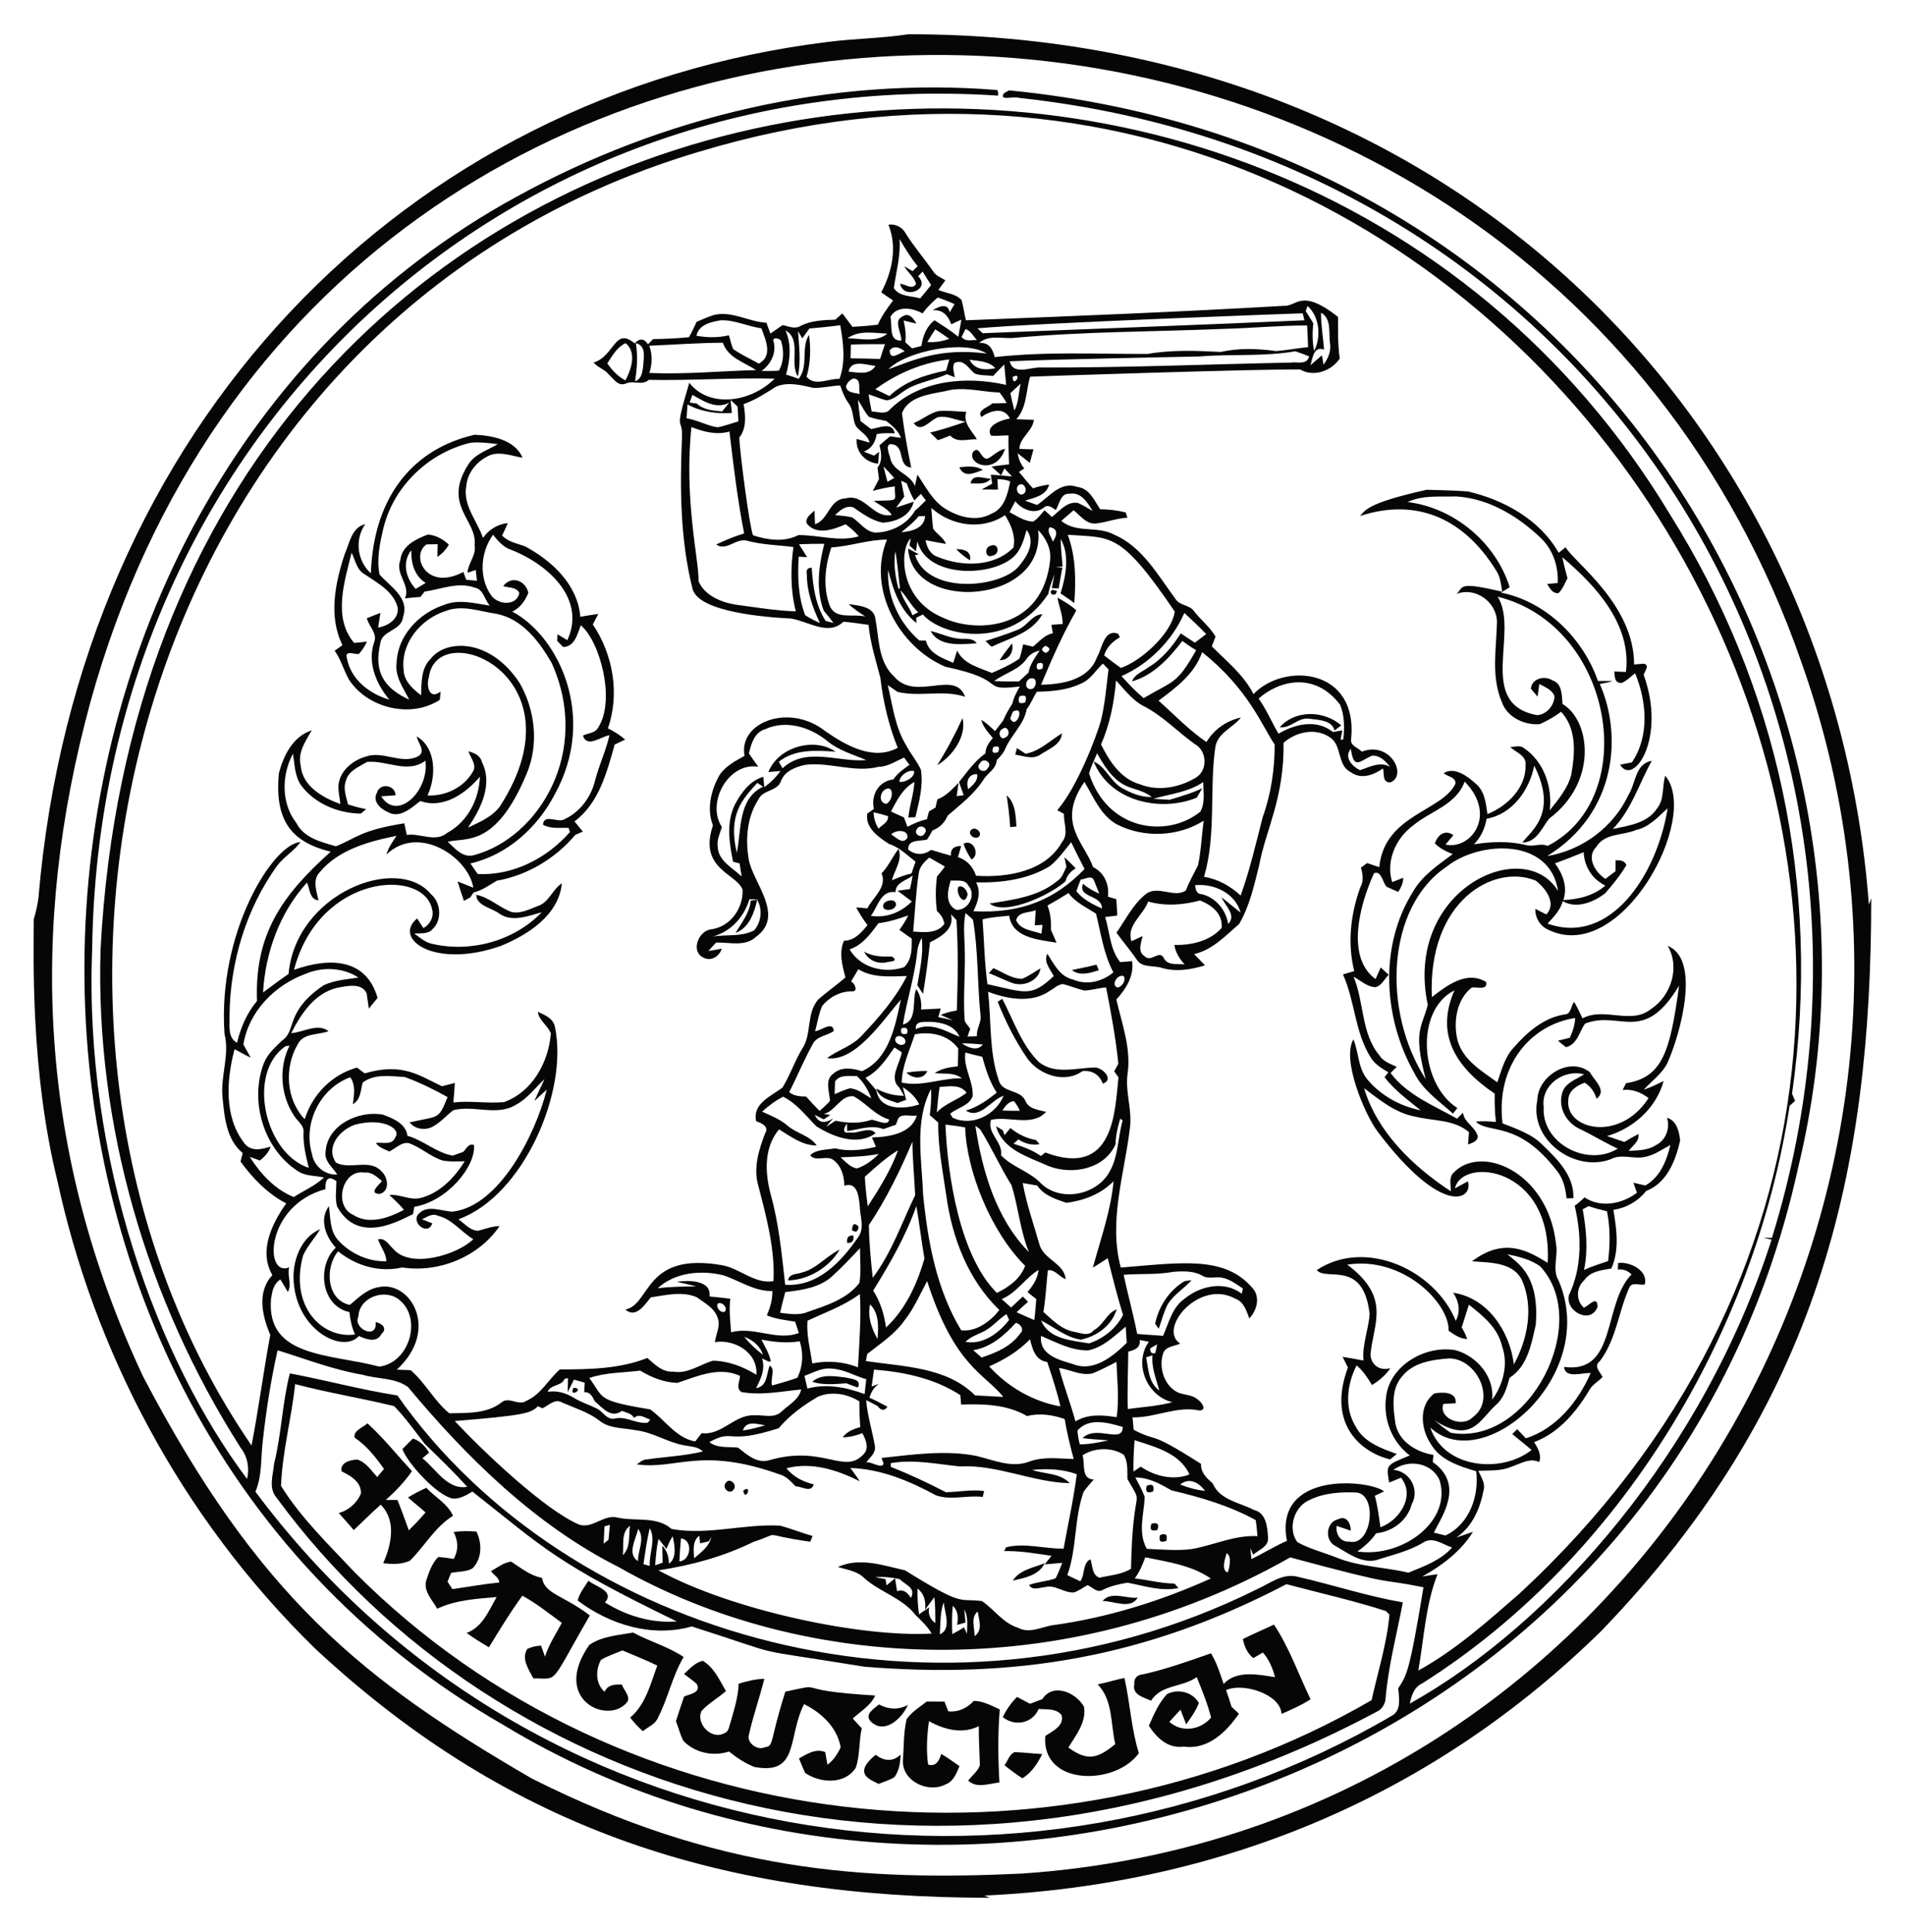
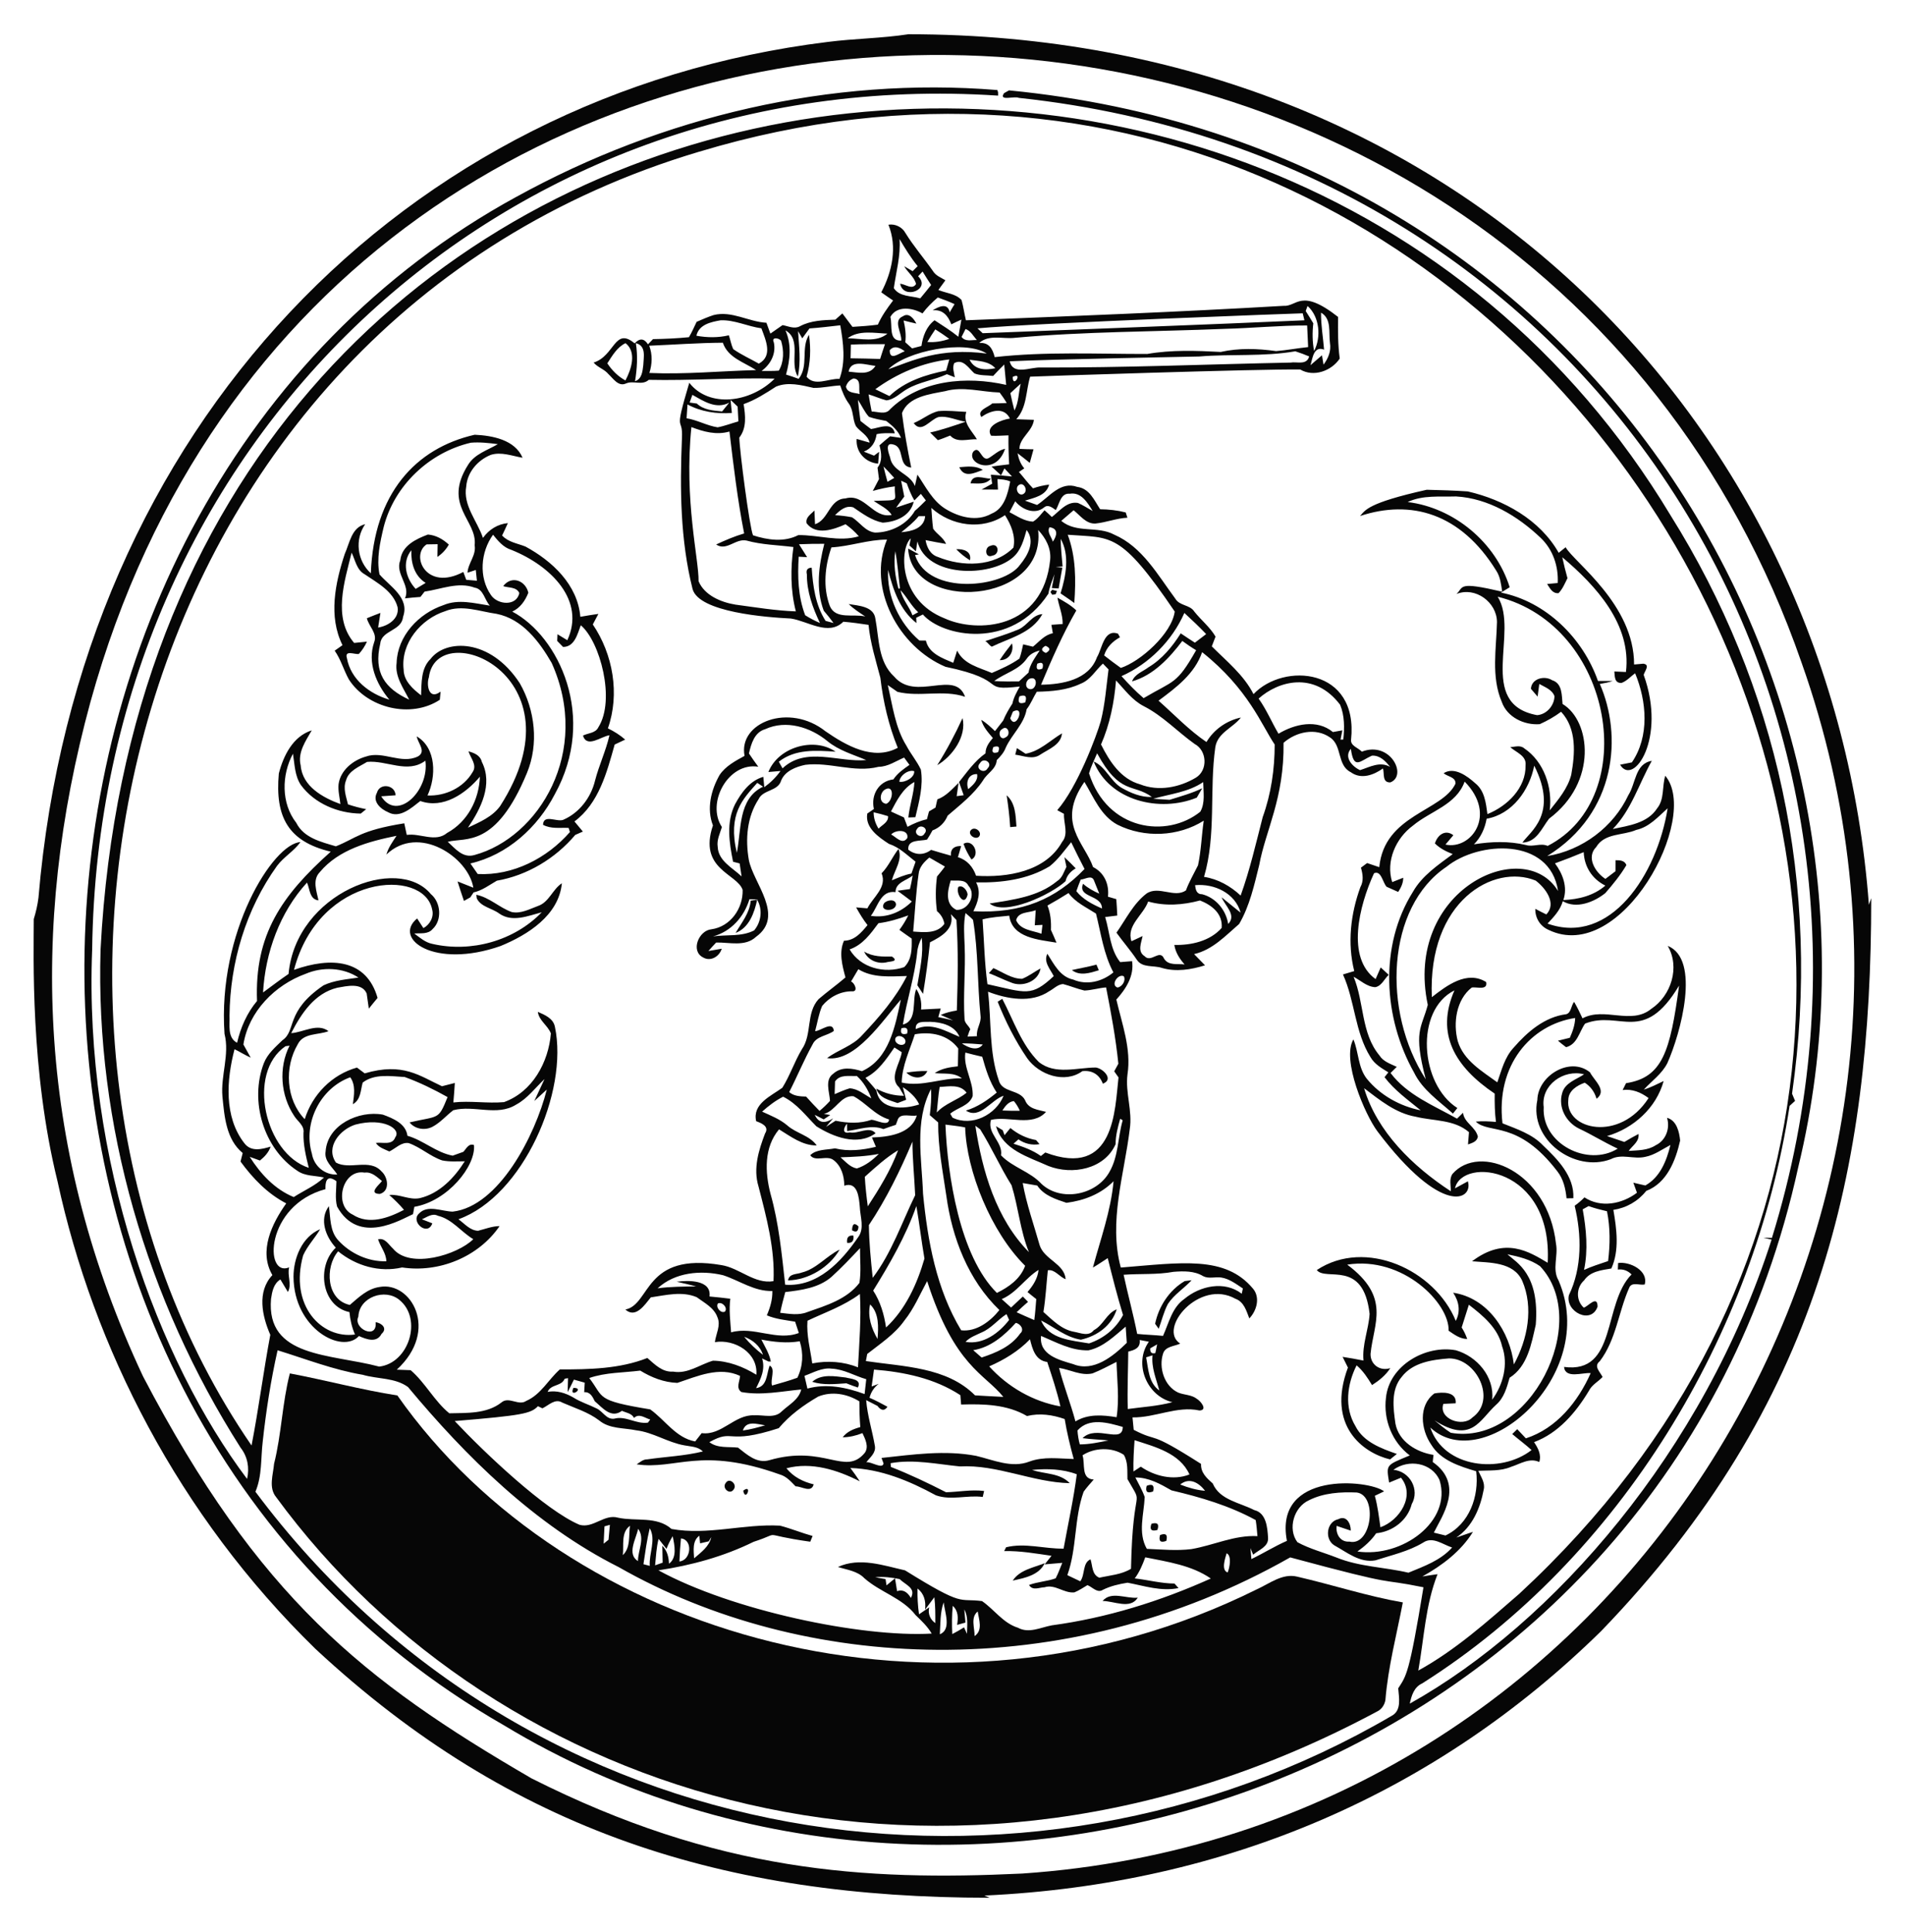
<svg xmlns="http://www.w3.org/2000/svg" enable-background="new 0 0 1635.914 1658.817" version="1.1" viewBox="0 0 1635.9 1658.8" xml:space="preserve">
  <g fill="#060606">
    <path d="m780.12 29.409c474.01 0 794.24 340.39 824.77 747.39l2.02-5.617c0 233.2-44.041 434.65-231.98 629.3-141.15 138.58-321.54 217.45-529.58 227.03l4.513 1.893c-226.7 0-409.62-56.218-578.94-213.65-117.94-114.96-190.83-259.42-221.51-401.45-23.544-95.165-20.419-194.33-20.419-225.17 1.83-5.996 3.282-12.15 4.039-18.367 34.431-405.87 315.99-690.24 677.62-734.74 23.069-2.967 46.454-3.093 69.46-6.627m-702.42 573.22c-53.207 194.7-44.744 387.53 45.128 579.12 99.167 189.56 188.85 261.01 333.6 345.15 159.46 80.389 285.45 88.175 421.36 81.736 519.52-35.238 837.59-565.16 669.32-1039.6-240.86-694.65-1264.5-708.03-1469.4 33.578z" />
    <path d="m443.52 168.96c125.16-68.986 270.08-103.32 412.97-91.645l0.6 2.02v2.777c-426.42-28.137-772.28 298.8-777.94 733-7.255 181.07 56.626 353.12 133.02 454.69 2.178-9.625 0.473-19.124-5.617-26.888-80.726-126.74-124.78-277.14-120.2-427.64 41.888-809.49 1003.8-945.33 1348.2-372.83 91.281 145.69 130 317.86 104.36 496.6 0.631 1.546 1.925 4.608 2.588 6.154-1.168 1.073-3.535 3.219-4.702 4.292-29.825 195.5-144.99 388.09-315.55 495.9-6.943 3.124-9.152 10.414-10.604 17.325 122.9-68.577 252.33-216.29 310.69-398.39-1.767-0.41-5.27-1.231-7.037-1.673 1.83 0.063 5.491 0.158 7.322 0.221 139.33-449.74-146.05-925.37-646.75-978.84-3.661-1.83-17.61 3.187-12.655-4.039 1.073-0.6 3.219-1.799 4.26-2.398 501.66 48.814 777.58 511.67 677.84 924.15-113.28 518.71-707.25 724.08-1111.4 479.68-496.96-284.77-467.34-1051.4 10.634-1312.5m156.69-38.627c-497.22 148.23-628.88 754.84-384.22 1110.8 6.091-31.527 10.193-63.432 16.095-95.022-7.037-16.126-11.645-37.049 1.799-51.282-11.992-20.513-0.442-44.245 11.897-61.57-16.095-8.3-28.655-21.459-39.258-35.913 0.473-1.83 1.389-5.491 1.862-7.322-14.264-11.74-15.684-31.306-17.389-48.379-1.641-18.177 6.312-36.008 1.767-53.996-6.073-87.052 41.675-163.34 65.231-164.61-5.649 7.858-14.391 12.718-20.166 20.481-26.698 37.239-40.3 82.872-40.773 128.57 0.41 7.921-2.051 18.714 6.501 23.29 3.03-13.065 8.458-25.562 17.136-35.913-2.169-56.893 21.036-90.4 63.306-128.19-36.412-8.666-47.955-29.612-44.592-67.093 3.913-15.243 12.118-32 28.276-37.049-5.239 9.152-12.245 18.935-9.499 30.106 1.42 17.925 18.998 27.677 34.083 33.168-0.568-5.712-2.146-11.361-1.546-17.105 1.609-11.866 12.402-20.576 23.416-23.669 14.675-5.27 30.422 6.974 44.781-0.158 7.385-4.229-0.189-11.424-1.073-17.168 16.978 9.909 16.789 34.746 9.215 50.714 15.179 0.726 30.959-6.627 38.69-19.945 4.292-6.122-1.704-12.118-3.471-17.957 5.049 1.42 10.13 3.44 11.487 9.12 9.751 19.219-0.978 40.3-11.929 56.395 10.004-4.734 20.892-9.215 27.613-18.493 72.305-112.68-54.571-163.58-61.191-110.52-2.178 5.933-0.347 20.134 10.067 12.213-0.158 1.767-0.505 5.27-0.663 7.037-24.868 16.379-62.296 7.227-78.17-17.578-4.418-8.016-6.817-17.041-12.118-24.584 2.241-1.578 4.481-3.156 6.722-4.734-12.276-24.615-6.28-53.428 1.925-78.327 4.197-9.278 5.87-22.848 17.546-25.531-9.12 13.16-6.974 31.369 4.86 42.162 2.525-68.248 38.289-107.39 89.183-118.97 15.022 0.694 34.525 4.229 41.12 19.755-8.931-1.515-18.272-5.333-27.329-2.462-11.172 4.513-20.071 14.738-21.049 27.045-2.935 16.442 9.436 29.538 14.359 44.245 5.081-7.132 12.592-11.897 21.396-12.718-1.609 3.566-3.25 7.132-4.955 10.635 5.239 5.744 13.191 6.753 20.071 9.499 22.943 12.434 44.781 32.726 47.116 60.308 5.144-0.915 10.32-1.767 15.495-2.493-1.578 3.03-3.187 6.028-4.797 9.057 17.389 25.688 23.322 59.677 12.97 89.215 5.333 2.588 10.383 5.744 14.832 9.657-2.241 1.073-6.753 3.187-9.026 4.26-6.69 23.826-13.602 50.493-34.525 66.02 2.43 2.872 4.86 5.744 7.227 8.678-1.641 0.694-4.923 2.146-6.533 2.872-17.136 20.26-41.12 34.746-67.345 39.321-6.501 3.724-12.497 8.363-19.976 10.067-0.694 1.041-2.083 3.156-2.809 4.229-1.357 0.757-4.103 2.272-5.46 3.061-1.925-5.554-3.755-11.14-5.491-16.726 4.481 1.83 8.994 3.598 13.538 5.365-4.132-26.053-46.982-54.957-74.635-28.466 1.641-5.964 5.333-10.982 8.678-16.063-23.669 4.765-49.704 11.771-65.799 31.085-6.69 6.817-2.84 16.379-1.199 24.331-7.826-0.852-7.385-9.878-9.878-15.274-23.385 25.625-35.755 59.992-37.744 94.359 7.29-5.333 14.422-10.825 21.901-15.905 6.351-69.48 93.836-103 122.22-68.544 8.615 7.069 9.815 22.312 1.515 29.98-4.008 4.734-10.414 3.377-15.779 3.85 4.797 3.503 9.499 7.732 15.558 8.899 33.136 7.669 70.217-2.556 93.917-27.14-11.74 3.093-25.278 8.899-36.45 1.136-6.154-4.671-16.063-5.744-19.377-13.191l-0.347-2.966c11.329 2.304 19.661 10.951 30.296 14.801 7.953 1.736 15.432-2.556 22.722-5.207 9.499-3.25 12.434-14.296 20.45-19.471-2.682 27.55-29.254 44.276-52.639 53.87-56.893 19.944-92.894-6.207-71.669-23.669 1.357 2.083 4.039 6.217 5.396 8.3 5.586-2.998 9.31-9.751 7.479-16.063-7.051-35.824-96.939-30.861-118.6 51.882 32.171-11.395 62.305-8.992 71.763 24.11-2.525 3.061-5.081 6.091-7.511 9.215-0.473-3.25-1.389-9.815-1.862-13.065-4.26-9.562-17.105-6.28-25.215-4.891-19.598 4.734-30.99 22.248-39.606 39.006 10.477-0.663 22.659-8.962 32.063-1.704-8.773 3.44-21.523 1.357-26.383 11.203-11.677 19.692-10.256 47.527 5.965 64.347 6.533-21.176 23.416-38.343 44.844-44.308 1.673 1.231 5.018 3.724 6.659 4.986 32.869-9.722 47.212 2.237 66.335 11.045 2.777-0.694 8.268-2.114 11.045-2.809-0.316 5.554-0.757 11.14-1.262 16.726 14.485-1.641 29.065 1.01 43.487-0.284 24.363-8.742 38.249-34.209 40.268-58.982-2.682-6.943-10.225-10.951-11.203-18.525 6.028 2.619 13.318 5.649 14.675 12.907 11.787 55.576-27.275 145.25-82.84 165.18 5.207 3.724 9.941 9.688 16.852 9.878 6.122-1.515 12.055-3.976 18.462-4.008-18.178 26.572-52.166 40.3-83.692 35.503-19.408 4.513-39.669-1.389-54.943-13.854-11.55 13.507-10.193 41.751 10.035 46.043 7.606-6.501 15.148-13.98 25.562-15.432 26.892-5.013 51.771 37.024 14.769 71.006 2.966 0.095 8.899 0.347 11.897 0.442 12.686 10.888 20.292 26.477 33.199 37.018 15.148-0.379 32.126 0.6 44.781-9.31 6.375-5.459 14.738 3.25 21.27-1.325 12.592-5.46 18.998-18.272 28.876-27.045 25.215 0.031 51.44-0.442 75.14-9.815 6.375 5.459 12.781 12.371 22.185 11.708 12.529 2.209 22.785-6.091 34.177-9.373 13.16 0.189 26.067 5.176 37.239 12.055 1.578-18.935-18.714-30.801-35.598-27.992 0.852-7.069 5.27-14.296 2.209-21.302-2.903-8.3-11.235-12.402-17.83-17.294-12.56-5.333-26.477-1.736-39.416 0.158-5.112 6.249-12.939 18.462-21.838 10.446 21.9-4.257 15.833-49.597 82.493-38.154 15.527 2.462 28.529 16.536 44.718 13.791 1.325-27.74-6.059-54.817-12.907-81.42-4.671-15.337 0.158-30.99 5.649-45.381 3.976-6.122-3.314-8.962-7.637-10.54-3.408-14.895 12.718-21.586 22.469-28.686 6.533-10.446 10.414-22.375 16.726-32.978 9.057-12.907 3.44-31.148 14.391-43.108 7.511-6.438 15.59-12.213 23.101-18.651-2.714-10.099-5.807-21.523-1.262-31.527 9.152-0.126 14.864-6.974 20.197-13.412-3.724-4.765-6.848-9.941-9.783-15.211 2.398 0.221 7.258 0.631 9.657 0.82 4.955-9.751 17.105-18.02 12.213-30.075 6.028-6.122 9.278-14.201 14.517-20.923 3.692 9.215-3.377 18.209-5.712 26.951 5.46-2.272 10.919-4.734 16.82-5.807 1.136-3.408 2.335-6.817 3.566-10.193-7.321-5.649-13.886-12.371-22.88-15.306-8.899-5.775-20.702-13.886-18.588-26.035 1.42-0.978 4.26-2.935 5.68-3.913-2.746-12.024 4.071-23.921 16.726-25.404 3.503-5.302 8.71-8.899 13.822-12.465-1.136-1.578-3.44-4.702-4.607-6.28-7.195 3.061-13.854 7.858-21.996 7.953-20.955 5.302-41.751-4.323-62.801-1.736-8.142 1.704-17.389 5.239-20.797 13.475-2.651 9.373-15.527 7.669-19.377 16.032-10.004 15.274-11.456 34.43-8.394 52.008 3.709 20.063 31.305 48.032 6.154 66.209-9.247 8.679-22.848 4.607-34.178 4.86-2.272 2.398-4.544 4.797-6.69 7.29 2.872-0.473 8.584-1.452 11.456-1.957-1.988 6.69-9.562 11.298-16.063 7.448-10.951-5.586-3.629-23.164 7.195-24.142 16.347-2.272 27.266-17.862 26.824-33.83-4.644-14.063-38.312-17.544-25.499-55.353-5.617-14.359-1.641-30.327 5.68-43.266 5.112-7.669 13.602-12.118 21.46-16.442-5.563-28.68 38.298-45.936 69.586-21.049 17.546 12.087 40.805 25.531 61.98 14.107-7.858-19.25-12.529-39.574-14.959-60.181-3.913-14.99-8.647-29.822-10.13-45.349-7.195-1.105-14.422-2.114-21.649-2.714-12.749 12.592-30.548-0.568-45.033-2.746-20.584-1.017-79.061-5.305-84.45-25.373-10.572-42.225-10.919-86.059-9.12-129.29 1.047-20.931-7.706-0.766 6.312-47.748 16.936 21.816 52.556 17.219 73.341-3.566-36.071-0.915-72.079 1.83-108.12 1.041-5.901 5.239-13.223 0.189-19.787 3.219-6.375 2.777-10.825-4.418-14.864-8.142-3.471-4.26-9.215-5.68-12.718-9.909 18.128-5.6 17.999-30.96 35.219-16.473 4.323-4.639 8.142-4.355 11.456 0.821 1.42-1.483 2.872-2.998 4.323-4.481 10.288-0.158 20.607-0.631 30.864-1.641 2.525-4.229 4.418-8.773 6.596-13.191 4.765-2.083 9.562-4.166 14.548-5.807 15.653-3.945 29.98 5.775 45.381 6.596 0.852 2.335 2.556 6.974 3.408 9.31 3.503-2.398 6.974-4.86 10.446-7.29 4.892 0.852 10.099 3.661 14.927 0.978 9.31-4.986 20.071-5.27 30.391-5.649 2.02-1.799 4.039-3.598 6.059-5.365 2.84 3.85 5.744 7.7 8.679 11.55 7.258-0.442 14.517-0.947 21.775-1.893 3.314-7.542 8.142-14.233 13.097-20.765-3.44-2.272-6.817-4.607-10.162-7.006 9.404-17.704 13.886-39.006 6.154-58.035 5.649-0.978 11.803 1.957 14.548 7.006 7.101 11.487 15.937 21.712 23.669 32.726 2.367 4.039 6.911 5.617 10.73 7.953-2.02 2.777-4.039 5.554-6.059 8.331 6.533 2.809 14.99 3.093 19.945 8.71 1.546 5.68 2.335 11.582 3.724 17.325 90.888-3.535 181.81-7.101 272.63-12.402 11.816 0.925 14.758-15.742 46.959 9.531-0.126 11.929-0.221 23.89 1.42 35.724-7.164 10.73-22.469 16.189-33.925 9.404-31.895-0.619-230.95 5.996-231.95 6.154-3.755 12.339-2.619 26.351-11.897 36.544 5.049 0.158 10.099 0.316 15.148 0.505-1.168 9.878-12.402 15.4-12.434 24.931 4.008 0.221 8.047 0.347 12.087 0.379-0.789 2.903-2.43 8.742-3.219 11.645-3.44-2.84-7.006-5.586-10.509-8.268 0.947 4.734 2.588 9.31 5.807 13.002l-4.607 3.061c4.071 4.639 7.732 9.657 12.087 14.075 4.481-1.578 9.089-2.651 13.823-3.219-2.43 9.562-12.781 11.266-20.734 13.791 3.471 1.262 6.911 2.462 10.414 3.692 10.572-6.911 20.008-20.671 34.493-15.495 10.477 1.294 14.58 11.456 19.661 19.187 7.416 0.095 14.769 0.884 21.964 2.746 0.379 1.136 1.073 3.377 1.452 4.513-9.341 0.473-18.114 4.039-27.329 4.986-8.142 0.536-13.16-6.88-18.872-11.393-3.535 3.03-7.069 6.059-10.604 9.12 13.128 10.919 31.085 4.071 45.412 11.803 24.237 10.477 37.46 34.714 52.481 54.911 3.629 6.375 12.466 5.144 16.316 11.108 5.838 7.385 13.475 13.349 18.272 21.554-0.821 2.083-2.43 6.249-3.219 8.363 12.813 12.844 27.456 24.521 35.818 41.026 25.903-27.449 90.342-22.762 83.787 39.132-0.6 5.302 6.185 6.943 9.246 10.256 24.504-9.488 39.505 20.695 24.426 26.414-7.164 0.158-4.923-7.542-6.28-11.992-7.984 5.68-18.746 9.688-27.582 3.25-12.118-5.996-7.195-22.974-17.988-29.949-12.339-8.521-29.065-4.765-39.795 4.671 0.638 47.732-15.384 74.967-20.891 104.9-4.292 17.262-8.174 35.124-17.231 50.651-11.803 10.162-22.88 22.249-38.722 25.878 3.156 3.187 6.28 6.375 9.404 9.625-11.929 3.724-24.868 5.838-37.081 2.241-7.164-2.462-16.915 0.252-21.586-7.164-5.396-8.016-11.771-15.274-17.389-23.101 8.174-11.519 14.422-24.931 25.941-33.673 10.414-6.88 23.795 4.197 33.704-2.588 2.777-7.511 6.848-14.422 10.383-21.554 2.746-12.623 3.061-25.625 4.923-38.343-21.901 13.822-50.966 15.022-74.067 3.471-14.327-7.669-20.45-23.574-28.402-36.765-24.538 35.29 0.228 52.285 7.416 73.089 9.72 4.955 13.98 14.801 12.813 25.467 1.799 0.536 5.397 1.578 7.164 2.114 0.252 4.671 0.694 9.373 0.82 14.075-2.588 0.316-7.795 0.978-10.414 1.294 4.071 12.97 4.039 27.677 12.907 38.69 2.556-0.221 7.669-0.631 10.225-0.821 1.925 12.686-5.365 23.984-13.507 32.947 4.86 21.081 12.939 42.32 9.562 64.284-2.02 15.842 4.481 31.306 1.925 47.148-4.765 39.29-18.335 79.148-7.669 118.69 51.963-4.128 89.613-10.581 113.52 18.114 6.406 7.605 3.187 18.998-3.156 25.562-2.493-6.438-4.608-14.264-11.897-16.852-31.048-17.457-67.224 25.951-47.432 38.469-5.018 2.367-12.781 2.304-14.738 8.584-3.913 11.992 0.978 27.961 13.002 33.483 5.239 2.146 11.582 1.767 16.126 5.46 3.124 1.767 9.499 9.594 2.146 9.909-19.345-4.197-38.059 6.312-57.531 5.933 0.347 3.534 0.694 7.101 1.041 10.667 22.645 11.686 10.67-0.813 57.815 29.254-0.316 7.637 4.892 12.182 10.067 16.821 5.996 14.233 23.164 16.347 35.598 22.817 10.446 2.43 11.361 15.116 11.897 23.921 0.473 7.606-8.047 10.256-12.813 14.422l-2.304-5.681c0.189 2.367 0.6 7.069 0.789 9.436 10.32-4.955 20.008-11.077 30.517-15.653-11.52-60.211 70.381-52.642 83.44-42.509-1.988 0.947-5.964 2.872-7.953 3.819 2.462 8.836 3.503 17.957 4.797 27.014 16.316-5.744 30.359-27.014 17.673-42.54-3.408 1.389-6.817 2.777-10.193 4.197-2.465-15.581-3.051-14.689 17.736-23.321-15.211-11.487-22.785-30.738-20.45-49.546 2.777-27.771 34.146-45.602 60.118-40.742 18.177 5.302 33.104 22.722 31.116 42.414 9.436-12.939 14.012-30.391 8.489-45.854-3.503-15.684-16.442-26.319-28.529-35.661-2.083 6.501-4.166 12.97-6.185 19.503 1.957 3.124 3.535 6.406 4.765 9.878-6.091 0.032-11.172-3.818-15.968-7.069 0.851-23.513-39.195-64.34-87.069-56.742 37.816 28.133 22.545 50.33 20.04 76.56-0.252 9.247 8.11 15.18 16.978 12.276-3.945 6.122-9.625 10.698-15.716 14.58-3.755-6.154-7.7-12.276-13.254-16.947-8.174 16.126-10.73 36.134-0.978 52.197 6.848 13.602 22.091 19.156 35.566 23.858-1.452 1.168-4.387 3.503-5.838 4.702-23.151-5.54-54.888-28.782-36.197-78.864-1.168-2.304-3.44-6.88-4.576-9.183 5.996 0.915 11.992 1.957 17.956 3.187-1.325-13.665 4.387-26.572 5.239-40.079-5.359-47.34-37.55-27.642-45.349-37.649 41.846-27.676 101.52-0.063 119.35 43.645 4.292-8.11 2.746-16.726-2.241-24.174 29.854 4.45 48.663 33.389 52.134 61.57 11.771-21.491 17.168-48.789 7.101-71.953-7.574-16.252-27.961-15.306-43.014-16.631 28.499-21.58 49.183-8.023 64.947 1.294 4.495-82.855-73.487-91.343-79.621-63.905 3.724-1.988 7.416-3.976 11.077-6.028 4.862 15.909-22.01 30.899-77.696-42.951-10.649-14.266-30.945-61.427-20.608-78.927 4.639 11.045 3.85 24.142 11.582 33.894 11.519 14.107 28.434 23.511 46.233 27.045-10.888-8.899-22.406-17.104-31.085-28.465 0.82-1.041 2.461-3.124 3.282-4.166-5.712-3.534-11.897-7.006-15.337-13.065-13.507-21.554-13.318-48.284-23.637-70.974 2.43-0.726 7.29-2.177 9.688-2.903-6.028-23.921-3.124-49.105 5.27-72.079 2.967-5.333 2.083-11.108 0.473-16.694 1.325-0.978 3.976-2.966 5.302-3.976 2.619 0.884 7.827 2.651 10.446 3.534 4.306-45.132 54.313-47.926 65.452-71.732 0.316-5.744-6.974-6.028-10.193-8.931 9.057-5.87 20.292 2.398 27.108 8.552 8.142 6.438 9.215 17.01 10.509 26.54 17.042-6.817 33.199-22.438 32.757-41.941 0.947-8.237-8.142-11.014-13.128-15.527 3.945-0.253 8.552-1.988 11.992 1.01 16.915 11.424 24.394 33.515 21.87 53.27 7.416-9.341 15.495-18.84 18.493-30.611 3.251-18.241 4.892-39.385-8.71-54.059-5.681 4.26-11.866 7.732-18.335 10.635-13.349 1.041-28.055-5.964-32.631-19.156-9.278-21.744-4.608-45.759-4.103-68.544-0.126-17.042-18.619-30.611-34.777-24.047 6.501-6.037 0.338-11.082 39.258-1.988-0.947-6.154-1.546-12.592-5.049-17.957-30.635-49.599-73.4-61.389-117.02-47.022 4.56-4.928 5.946-11.064 57.246-22.533 11.708 0.284 23.542 0.631 35.251 1.42 31.022 7.164 62.012 24.3 78.106 52.702 1.483-1.199 4.45-3.566 5.933-4.765 7.305 12.931 58.853 49.135 58.793 100.67 1.988-0.189 5.933-0.505 7.921-0.694 6.122 0.82 1.168 6.312 0.316 9.594 19.8 54.762-8.942 96.191-20.26 77.128 2.556-0.505 7.605-1.483 10.13-1.988 15.274-22.406 12.75-52.45 2.777-76.529-3.882 2.809-7.132 6.69-11.708 8.331-6.122 0.253-5.744-5.617-6.122-9.846 2.493 0.126 7.448 0.316 9.941 0.442 4.986-40.742-25.783-74.162-54.659-98.525 1.325 6.028 2.777 12.055 4.45 17.988-2.209 4.45-4.134 9.215-7.637 12.844-5.302 0.505-7.353-4.229-9.846-7.858 2.272-0.221 6.817-0.631 9.12-0.852 0.726-14.391-4.102-28.781-14.706-38.817-19.661-18.714-44.907-33.925-72.552-35.503-13.917 0.442-28.655-1.325-41.594 4.797 39.953 4.923 75.645 34.809 87.605 73.152-2.525 1.515-4.986 3.061-7.448 4.608 38.659 7.732 70.375 39.132 83.25 75.866 4.229 0 8.458-0.031 12.718 0-3.598 1.294-7.416 1.925-11.14 2.556 19.255 43.647 14.984 110.67-45.191 147.79 29.949-4.86 56.868-24.868 69.744-52.387 6.438-10.036 5.68-27.045 20.103-29.381-11.014 19.629-17.483 42.099-33.515 58.54 13.57-2.903 29.949-4.986 38.091-17.767 6.406-7.826 4.134-18.777 6.974-27.961 30.379 35.931-37.621 162.66-100.29 132.29-7.132-3.124-11.519-10.225-11.298-18.051 3.093 1.673 6.249 3.282 9.468 4.828 9.183-9.625-0.821-22.753-9.152-29.065-36.129-14.768-92.691 17.575-89.183 100.1 12.781-9.972 30.138-23.227 46.643-13.002 1.641 7.574-8.426 3.882-12.402 4.765-13.349 10.446-16.063 30.454-11.96 46.012 5.049 16.663 20.797 25.72 33.957 35.345 3.629-10.351 6.312-21.554 14.043-29.791 11.74-13.538 26.635-26.383 45.065-28.686 4.355-1.073 4.229-7.542 6.848-10.635 2.651 4.576 4.986 9.341 7.195 14.17 18.903-10.099 41.751 5.996 59.014-8.11 17.168-11.424 24.931-35.787 14.138-54.122 28.634 11.468 11.07 75.227-0.253 100.64-4.671 9.278-13.412 15.274-20.26 22.785 5.933-1.799 11.424-4.702 17.042-7.353-6.375 23.132-25.878 40.615-48.6 47.243 4.923 1.736 9.878 3.345 14.864 5.049 3.976-2.398 8.016-4.671 12.15-6.848 0.884 6.501-5.207 9.941-8.426 14.548 7.89-0.568 16.316-0.316 23.227-4.891 8.678-4.071 12.497-14.548 9.688-23.542 8.3 2.272 10.509 12.055 11.266 19.535-3.882 17.199-11.329 36.45-29.128 43.235-7.037 8.899-16.978 14.58-28.213 16.284 2.84 16.379 5.302 34.777-1.736 50.335-8.363 1.42-18.177 2.43-23.353 10.162-6.848 6.059-7.227 17.199-0.347 23.448 3.566-0.789 11.897-11.392 11.866-0.82-5.617 15.779-27.929 4.071-24.615-9.878 11.424-23.732 10.982-51.598 4.955-76.813 3.03-2.114 5.807-4.513 8.394-7.164 14.107 9.247 32.221 5.775 45.097-3.976-0.789-2.177-2.335-6.469-3.124-8.647 3.44 0.884 6.817 1.578 10.319 2.398 12.781-7.164 18.241-21.27 21.554-34.777-7.006 3.692-13.633 8.647-21.586 10.193-9.909 2.367-20.197-2.966-29.633 2.02-30.99 11.771-70.28-16.694-63.085-50.84 0.473-20.86 28.15-37.744 45.254-23.7 3.471 6.943 15.053 15.621 5.586 22.659-1.641-5.807-5.049-10.54-10.099-13.791-6.627 2.335-14.075 6.88-14.138 14.832-2.805 25.384 44.159 36.805 68.923-1.641-6.532-4.86-13.98-8.016-22.28-6.911 0.726-1.452 2.209-4.387 2.935-5.87 31.246-4.839 37.931-27.055 45.538-83.787-30.61 51.187-50.805 20.857-80.726 32.631-5.018 7.069-6.627 17.767-16.284 20.26-2.43-1.799-4.765-3.661-7.006-5.586 2.556-0.631 7.637-1.862 10.193-2.493 2.43-5.396 4.418-11.045 4.608-17.01-38.052 5.803-68.268 40.492-62.422 90.446 12.276 4.923 25.499 9.152 34.872 19.03 12.56 11.992 26.919 26.509 25.972 45.286-1.483 0-4.386 0.063-5.838 0.095-0.789-8.205-2.714-16.568-7.89-23.164-34.083-44.528-58.627-31.631-70.059-42.73 5.775-0.536 11.55-0.221 17.325 0.284-1.041-8.047-1.168-16.189-1.073-24.3-34.081-22.967-51.017-51.259-34.556-88.647-34.215 17.028-29.642 80.617 2.493 101.02-1.294 1.546-2.556 3.156-3.787 4.765-11.992-10.824-26.193-20.323-33.42-35.282-26.351-46.769-30.106-108.69-0.947-155.11 7.921-13.98 21.617-23.037 34.177-32.41-5.617-2.178-11.014-4.86-15.306-9.152 2.272-7.416 9.057-12.308 15.842-7.037-1.704 2.02-5.112 6.028-6.785 8.016 21.94 4.802 44.662-25.418 16.473-54.059-7.227 20.071-29.381 25.247-44.339 37.744-14.706 10.761-23.574 30.58-17.862 48.536 2.367-0.947 7.101-2.809 9.467-3.724 0.031 4.513-1.925 8.489-4.323 12.181-3.345-1.483-6.69-2.966-9.972-4.45-3.345-3.566-4.607-14.359-10.793-11.582-12.9 28.019-24.013 72.656 1.357 90.856 1.105-2.493 3.282-7.511 4.387-10.004 2.304 2.114 4.576 4.229 6.88 6.375-3.787 3.471-5.996 9.467-11.487 10.572-7.195-0.253-12.655-5.775-18.682-8.931 9.183 21.87 6.312 48.505 22.217 67.566 3.314 5.333 9.499 7.195 14.864 9.783-1.326 1.325-3.976 3.945-5.333 5.27 14.359 19.03 36.986 27.866 57.089 39.195 1.704-1.704 3.408-3.377 5.144-5.049 0.978 8.679 10.887 12.15 12.75 20.544-0.821 4.323-4.923 5.396-8.489 6.659 0.221-2.651 0.631-7.921 0.852-10.54-12.686-11.014-30.454-9.467-45.823-13.286-17.105-2.966-30.801-14.327-44.245-24.458 11.063 37.275 41.804 67.14 74.477 88.489 0.126-4.923-1.641-10.477 1.42-14.896 23.197-26.652 81.937-2.441 88.899 59.961 2.02 10.446-3.471 21.775 2.177 31.495 35.389 81.836-64.683 168.86-110.11 126.3 11.613 34.872 60.56 39.921 86.943 19.314-5.333-4.828-11.14-9.089-16.6-13.728 1.42-1.42 2.84-2.84 4.292-4.197 2.461 2.619 4.955 5.239 7.416 7.89 26.383-8.521 44.75-31.464 55.669-56.016-7.037-0.631-21.807 5.144-22.88-5.302 45.832 6.151 32.979-54.12 57.972-79.432-3.345-3.314-7.258-4.702-11.771-4.166 0.063-1.389 0.158-4.197 0.221-5.617 10.004-1.483 26.193 6.501 22.848 18.43-4.513 0.915-11.298-2.651-13.412 3.03-9.152 20.639-11.14 44.465-25.183 62.864-5.586 4.418 0.316 9.089 2.398 13.538-3.818 4.071-9.152 6.659-11.74 11.897-11.203 18.619-26.193 36.26-47.085 44.024 3.408 5.112 6.469 10.73 4.481 17.073-8.489-3.913-16.347 1.673-24.3 4.166-8.836 3.787-18.682 2.903-28.055 3.377 2.209 5.112 6.059 10.225 4.639 16.158-2.935 15.811-9.688 31.937-23.542 41.152 4.797-1.546 9.468-3.377 14.296-4.86-10.319 16.694-26.509 28.876-43.456 38.28 4.355-0.631 8.678-1.452 13.065-1.957-10.414 26.319-11.582 55.101-16.536 82.746 32-17.578 59.329-42.13 86.722-65.925 575.12-532.3 16.637-1455.6-704.43-1238.1m172.24 74.919c1.01 14.327-2.935 28.15-4.923 42.162 4.891 7.542 15.053 6.501 22.69 8.773 3.187-3.787 6.28-7.606 9.341-11.487-2.525-3.819-4.955-7.669-7.321-11.55-1.294 1.357-2.588 2.714-3.85 4.071 11.456 11.203-12.497 20.671-15.432 6.438 4.513 0.221 10.351 5.586 13.665 0.221-1.452-6.122-7.195-9.909-10.193-15.274 1.83 1.041 5.46 3.187 7.258 4.229 1.42-1.42 2.872-2.872 4.323-4.292-5.933-7.26-10.824-15.244-15.558-23.291m19.693 63.873c-8.426-4.892-22.059-7.006-27.582 3.03 2.02 7.29-1.925 20.734 9.341 20.292 0.568-6.848-7.448-17.231 1.483-20.892 5.081-3.535 9.467 2.304 11.519 6.312-3.661-0.821-7.353-1.736-10.982-2.682 1.42 6.122 2.304 12.402 1.452 18.682 1.483 1.325 4.387 3.976 5.838 5.27 2.02-0.505 6.028-1.546 8.047-2.083 1.231-8.426 4.26-16.757 11.266-22.059 6.911 4.576 13.98 8.899 20.418 14.138 0.631-3.661 1.957-11.045 2.619-14.706-2.935 1.294-5.807 2.651-8.647 4.071-2.777-7.322-7.321-12.97-16.063-12.024 4.481-2.777 13.065-7.322 14.611 1.736 1.42-2.367 2.84-4.702 4.229-7.069-4.702-2.178-9.531-3.976-14.391-5.712-4.859 4.103-9.371 8.584-13.158 13.696m329.09-2.051c2.209 3.471 4.418 6.974 6.532 10.54-0.947 7.89-0.789 15.905 0.663 23.763 6.217-11.708 4.86-29.349-5.617-38.659-0.378 1.106-1.167 3.283-1.578 4.356m-281.85 14.864c1.136 1.041 3.345 3.124 4.45 4.166 3.981-0.12 223.12-8.566 276.29-11.077-0.347-1.483-1.104-4.481-1.452-5.996-1.415-0.035-227.91 8.194-279.29 12.907m295.01-13.475c-0.095 10.635 1.767 21.144 2.619 31.748-9.026-3.44-9.846 7.511-11.677 13.349 2.461-2.114 7.416-6.375 9.878-8.489l1.325 8.047c4.071-5.396 6.69-11.74 5.523-18.682-1.23-8.806 1.642-20.64-7.668-25.973m-536.39 19.818c9.31 1.673 18.619 1.799 27.866-0.379 1.357 3.913 1.988 8.079 3.755 11.866 6.911 4.86 14.675 8.3 21.996 12.466 12.339-6.722 5.838-20.387 2.177-30.327-11.834-1.609-22.88-7.322-34.966-6.88-8.363 1.452-18.651 3.598-20.828 13.254m90.919 2.241-3.629-6.217c0.82 12.97 2.651 26.035-0.189 38.943-7.511-11.866 3.661-31.527-10.604-39.542 5.396 12.245 3.945 25.404 0.473 37.933 3.629 1.105 7.227 2.304 10.824 3.661 8.899-11.203 1.641-26.288 8.899-37.807 1.704 12.024 1.325 24.268-2.083 35.976 6.974 8.71 18.998 1.325 28.276 1.862 5.428-14.864 3.314-30.801 0.663-46.012-8.805 1.01-17.641 2.083-26.477 2.714-2.051 2.84-4.102 5.68-6.153 8.489m107.39 3.124c6.438 0.505 12.781-0.536 18.84-2.682-3.882-2.903-7.921-5.554-11.992-8.142-2.43 3.534-4.702 7.132-6.848 10.824m32.821-11.14c-0.852 1.704-2.556 5.112-3.408 6.785 3.156 4.387 8.678 2.493 13.16 2.682-3.094-3.25-5.239-7.92-9.752-9.467m222.39-0.126c-59.961 2.493-120.14 2.241-179.88 7.669-10.225 1.262-22.375-3.156-30.801 4.45 8.363-0.694 11.582 5.018 13.318 12.15 43.424-4.892 87.448-2.651 131-2.714 20.765-3.629 42.193-2.84 63.116-1.736 15.59-3.503 31.811-2.935 47.558-0.726 9.215-0.757 18.272-2.493 27.487-3.44-0.252-6.185-0.505-12.371-0.852-18.556-23.699-0.064-47.273 2.303-70.942 2.903m-323.66 8.11c11.298 0.032 24.71 3.913 34.178-4.008-11.235-0.441-24.489-3.282-34.178 4.008m-63.368 3.535c2.083 9.783-2.777 18.872-10.572 24.521 4.923-0.063 9.909 0.126 14.832-0.284 4.544-7.605 4.45-17.294 1.988-25.562-1.357-2.462-8.773-3.819-6.248 1.325m-107.01 2.84c2.903 7.669 2.556 15.716 0.126 23.385 30.58 1.357 61.097-1.673 91.645-2.462-10.351-6.848-24.142-10.509-28.56-23.511-21.081 0.127-42.13 1.704-63.211 2.588m173.16-0.978c-0.095 3.913-0.189 7.858-0.253 11.771 8.458 0.158 16.915 0.252 25.373 0.568 1.325-4.26 2.714-8.458 4.166-12.686-9.783 0-19.535-0.095-29.286 0.347m-209.14 16.094c4.008 6.059 9.152 11.235 15.558 14.706 4.955-9.373 9.941-24.174 0.095-32.032-7.259 3.409-11.425 10.857-15.653 17.326m24.489-17.356c1.767 10.919 1.073 21.901-0.694 32.757 6.028-2.114 6.375-8.521 7.069-13.665 0.252-7.069 2.777-16.694-6.375-19.092m218 6.153c0 9.562 8.205 2.367 12.939 0.852-3.914-2.903-9.089-5.522-12.939-0.852m-1.168 16.316c20.572-7.365 44.059-18.834 84.513-13.507-18.963-12.163-68.855-2.283-84.513 13.507m266.95-10.982s-130.61 2.473-162.71 4.134c2.903 12.529 17.988 4.734 26.73 5.333 71.479 0.221 142.93-2.777 214.38-4.229 5.523-0.978 13.917 2.493 16.032-5.27-3.913-1.673-7.89-3.156-11.897-4.418-27.331 4.702-55.039 2.177-82.526 4.45m-278.15 28.118c4.039 1.925 8.11 3.882 12.118 5.87 13.254-12.718 31.116-18.367 48.694-21.933 0.694-2.398 2.051-7.164 2.714-9.531-22.942 2.651-44.907 11.992-63.526 25.594m67.724-22.375c-1.704 3.976-0.063 8.11 0.536 12.118-1.704-0.663-5.112-1.988-6.785-2.651-11.14 5.176-23.732 6.596-34.398 12.876-5.744 3.314-10.604 8.836-17.546 9.594-5.207-1.357-10.162-3.598-15.306-5.144 0.757 4.923 1.641 9.815 2.651 14.706 5.27 0.032 11.929 3.093 15.842-1.957 26.099-25.373 65.673-28.623 99.661-20.892-0.505-5.838-1.073-11.677-1.673-17.483-3.282 3.187-6.438 6.438-9.531 9.815-5.333-0.757-11.045-0.126-16.063-2.209-4.891-4.26-9.657-13.033-17.388-8.773m13.223-2.935c4.481 8.931 13.475 9.026 22.122 7.29-5.586-6.248-14.517-6.154-22.122-7.29m-103.89 10.194c8.237 0.694 17.957 3.44 23.069-4.955-7.542-0.6-20.955-5.964-23.069 4.955m140.94 4.512c-0.063 10.509 9.373-4.67 0 0m-143.21 8.3c1.041 5.744 7.542 5.176 11.834 6.438-1.325-4.639 1.799-12.876-5.333-13.381-3.251 1.2-5.428 3.503-6.501 6.943m-60.055 0.063c-8.868 5.744-17.799 11.487-27.803 15.022 1.515 9.783 2.777 20.387-3.724 28.75 0.237 11.205 8.758 76.941 11.771 83.882 12.497 4.039 26.698 6.122 38.88-0.158 17.389-0.284 34.84 6.122 51.976 1.01-3.314-3.945-7.227-7.353-11.393-10.351-10.193 4.544-25.247 9.972-33.452-0.852-1.199-5.049 3.882-7.858 6.722-10.951 0.126 2.966 0.379 8.868 0.505 11.803 11.897-3.819 12.15-21.712 26.13-22.154 16.442-4.797 23.7 17.641 39.732 14.138-3.692-5.68-10.225-8.205-15.464-12.087 23.636-0.639 17.594 0.852 18.146-12.402-6.438 0.757-12.718 2.146-18.935 3.913 1.736-3.408 3.503-6.785 5.333-10.162-0.316-2.462-0.947-7.353-1.262-9.815 4.387-5.68 3.377-12.718 1.673-19.187 2.966-2.651 5.996-5.239 9.089-7.732 2.367 0.347 7.069 1.041 9.436 1.357-2.493-6.217-7.479-10.509-12.655-14.517-5.018-1.01-10.067-1.83-14.895-3.566-3.976-4.323-6.217-9.815-9.499-14.611 0.568 6.059 1.42 12.087 2.209 18.146 2.966 2.367 5.996 4.702 9.057 6.943 6.564-0.789 18.43-6.722 20.387 3.692-5.239-0.189-10.446-0.442-15.59 0.726-0.947 6.817-4.292 12.308-10.951 14.99 2.209 0.852 6.564 2.588 8.742 3.44l4.355-3.282c-0.316 3.377-0.6 6.753-0.852 10.162-11.109-1.01-19.314-10.067-18.43-21.239 3.692 1.041 7.416 2.114 11.14 3.187-1.515-6.533-8.11-9.215-11.803-14.201-3.093-6.185-1.894-13.917-6.217-19.535-3.345-4.639-5.46-9.972-7.258-15.369-7.7 0.347-15.243 2.272-22.943 2.114-10.477-2.398-21.806-5.396-32.157-1.104m201.25 5.618c1.01 5.018 2.178 9.972 3.471 14.895 3.819-7.069 3.408-15.432 5.428-23.037-3.029 2.682-5.996 5.396-8.899 8.142m-93.097 17.231c1.988 15.653 4.734 31.179 7.953 46.643-12.055-1.136-4.986-17.578-15.716-19.85-7.321-1.988-3.535 7.795-2.461 11.077 1.988 12.339 17.073 13.728 21.333 24.615 0.536-2.462 1.609-7.322 2.146-9.783 7.101 10.446 12.97 22.501 24.079 29.412 11.645 7.132 26.919 11.298 39.606 4.103 11.045-4.45 13.949-17.199 16-27.613-3.44-1.578-7.258-1.83-10.951-2.051 0.126 2.241 0.347 6.753 0.442 8.994-3.503 0-10.54-0.032-14.075-0.032 2.272-1.262 6.816-3.755 9.089-5.018-0.284-1.925-0.884-5.775-1.168-7.732 6.059 0.379 12.118 0.947 18.178 1.515l-6.469-6.911-2.903 5.933c-2.051-1.893-6.122-5.649-8.174-7.511 5.018-0.726 10.067-1.357 15.116-1.925-0.473-8.268-0.694-16.568-0.568-24.868-4.955 0.095-9.941 0.631-14.927 0.316-5.617-8.584 9.531-13.822 16.158-14.769-5.081-10.54-17.01-6.659-24.521-1.325-4.197-5.901 6.154-8.363 9.31-11.645 4.134-0.032 8.3-0.158 12.466-0.347-1.83-3.156-3.882-6.154-6.091-9.026-15.716-0.442-31.274-5.523-46.864-1.136-13.13 2.586-31.686 4.606-36.988 18.934m-179.98-15.78-2.367 6.596c1.546 0.221 4.608 0.631 6.154 0.852 5.901 5.586 14.075 6.059 21.744 6.785 1.515-1.893 4.576-5.68 6.122-7.574-11.203 6.091-22.154-1.357-31.653-6.659m33.894 15.527c-13.002 1.01-26.572-1.041-38.091-7.29-0.189 2.966-0.6 8.899-0.789 11.866 9.215 1.483 17.483 6.375 26.667 7.763 6.091-1.136 11.866-3.44 17.83-5.081-0.253-4.229-0.473-8.458-0.663-12.686-1.546-1.452-4.576-4.355-6.091-5.807 0.411 3.724 0.79 7.48 1.137 11.235m246.85 13.349c2.114 1.578 2.114 1.578 0 0m-281.59-1.199c-6.431 62.919 6.479 113.59 6.154 132.32 5.018 12.15 19.345 18.114 31.621 20.103 17.262 2.304 34.493 5.207 51.913 5.807-4.702-18.051-4.607-36.892-2.083-55.258-13.475-1.704-27.14-1.893-40.3-5.554-9.404-1.988-17.168 9.404-26.067 3.377 7.826-3.629 15.747-7.069 24.047-9.467-5.68-28.907-9.152-58.256-12.623-87.511-11.171 3.249-22.185 0.188-32.662-3.82m-264.27 85.87c-3.124 13.128-6.28 27.203-3.566 40.647 8.963 10.414 26.099 19.976 20.197 36.481-1.231 12.15-18.398 11.329-19.535 22.785-5.991 25.144 4.103 38.732 24.836 48.253-4.986-9.941-12.402-19.787-10.824-31.558 0.694-23.164 19.03-42.509 40.205-49.609 12.907-5.46 26.698-1.546 39.858 0.442-4.481-4.797-5.491-14.296-12.97-15.432-14.233-5.27-28.876 1.357-43.077 3.377-0.884 1.168-2.651 3.44-3.535 4.576-4.45 0.316-8.899 0.726-13.318 1.231 5.207-11.203-8.71-20.955-4.008-32.726 1.389-12.592 13.349-18.146 23.732-22.091 6.943 0.568 12.907 3.976 17.957 8.647-2.43 4.292-5.712 7.826-9.815 10.572 0.063-2.746 0.189-8.205 0.221-10.919-2.367 0.032-7.101 0.126-9.467 0.158-14.201 9.379-0.385 40.688 31.527 23.669 0.6 1.704 1.862 5.049 2.493 6.753 3.03 0.252 6.091 0.505 9.152 0.789-0.316-3.093-0.631-6.185-0.947-9.247l-7.132 2.367c0.505-8.363 7.606-14.832 6.154-23.574 2.473-21.535-27.816-34.039-5.712-68.955 5.68-9.404 16.663-12.56 25.625-17.862-7.7-0.978-15.464-1.893-23.195-1.231-35.661 8.267-65.831 36.828-74.856 72.457m429.22-52.071c1.041 4.418 2.209 8.805 3.44 13.191 1.452-0.821 4.355-2.525 5.807-3.345-3.03-3.345-6.091-6.659-9.247-9.846m15.148 12.244c0.884 4.544 1.83 9.057 2.714 13.602-2.398 3.124-4.734 6.28-6.974 9.467 5.018-1.641 10.004-3.503 15.085-5.049-2.935 12.308-15.274 17.389-26.73 17.988-9.499-1.925-17.357-7.795-25.183-13.128-6.438-1.988-11.519 2.556-15.653 6.722 4.923 0.252 9.783 0.852 14.58 1.799 6.69 4.229 11.298 12.181 19.755 13.128 13.475-0.063 27.329-6.817 34.209-18.682 3.282-2.809 6.375-5.87 9.436-8.931-1.452-1.862-2.872-3.755-4.292-5.617-1.389 1.42-4.197 4.229-5.586 5.649-2.746-4.639-4.702-9.657-6.533-14.675-1.199-0.569-3.629-1.705-4.828-2.273m100.95 3.787c-3.913 2.872 0.253 10.73 4.639 7.164 3.472-2.872-0.347-10.383-4.639-7.164m31.842 21.428c-2.84-1.988-6.532-5.176-9.941-2.367-8.016 6.659-18.998 2.02-24.868-5.207-1.641 3.124-3.314 6.249-4.923 9.373 6.438 3.282 12.75 7.826 20.197 8.11 4.039-2.367 6.753-6.375 9.878-9.751 2.177 1.799 4.229 3.787 6.28 5.775 6.596-4.955 12.939-13.759 22.438-12.055 4.418 1.925 8.458 4.576 12.655 6.943-4.355-7.069-9.941-16.568-19.724-14.864-7.952-0.789-8.867 9.12-11.992 14.043m-106.86-1.862c0.505 5.933 0.726 11.929 1.546 17.83 3.187 4.797 8.805 7.574 11.108 13.097-5.901-1.01-11.771-2.083-17.609-3.282 1.105 6.28 4.071 12.402 10.572 14.454 20.734 8.489 48.189 8.899 64.884-8.047 2.083-9.878-2.02-19.629-7.258-27.834-19.661 13.348-46.075 9.277-63.243-6.218m-10.887 7.101c-4.26 5.333-9.657 9.499-14.895 13.759 8.647-0.726 19.534-3.124 20.481-13.791-1.389 0-4.198 0.032-5.586 0.032m112.35 9.467c-2.398 4.292 1.799 8.394 2.84 12.434 3.566-4.986 5.081-11.361-2.84-12.434m-9.751 2.367c7.016 64.008-108.57 71.572-111.65 15.937 2.335 1.262 6.943 3.755 9.247 4.986l-3.314 0.631c11.446 35.293 76.562 27.942 90.193 8.3 6.722-8.11 13.286-20.166 5.617-29.822-2.43 8.426-4.797 17.609-11.803 23.574-19.89 17.142-74.146 17.237-81.957-13.823-0.347 2.114-0.978 6.406-1.325 8.521-1.862-1.704-3.724-3.377-5.554-5.049l1.199-6.059c-9.431 8.034-11.478 52.805 29.128 68.734 27.593 12.601 84.557 9.863 90.572-50.588 0.853-9.72-3.881-18.494-10.35-25.342m-469.84 55.953c5.617 8.331 21.933 9.815 24.3-1.83-2.525-5.46-9.152-4.26-13.854-5.933 7.227-9.499 19.25-4.734 21.617 5.712-2.746 6.848-6.911 12.97-13.823 16.158 40.043 21.208 73.111 90.593 36.544 156.81-14.769 28.529-40.71 52.103-72.489 59.456 2.083 3.03 4.197 6.028 6.28 9.057 30.296 1.546 59.519-13.538 79.179-36.039l-1.136-3.566c-7.385-0.316-15.211 1.041-21.964-2.651 0.41-9.404 11.771-2.241 17.231-4.229 13.949-5.964 23.953-19.187 27.456-33.767 3.408-13.191 9.341-25.594 12.371-38.88-7.069 0.884-19.345 11.393-22.753 0.253 4.513-2.241 10.793-1.988 13.223-7.132 14.897-23.453 1.422-73.729-15.085-87.574-2.809 7.321-5.27 18.651-15.243 18.619-1.262-1.294-3.755-3.85-5.018-5.144l0.221-5.775c2.114 1.294 6.343 3.882 8.458 5.144 15.698-33.707-13.395-63.637-48.032-77.57-6.88-2.083-11.424-7.637-15.748-13.002-10.729 14.894-12.433 36.574-1.735 51.88m495.24-51.85c7.069 18.714 7.069 38.943 5.649 58.604-3.818-2.935-7.89-5.491-11.803-8.268 4.544-14.738 8.079-32.789 0.095-46.832 0.126 7.953 1.01 15.842 1.673 23.732l-5.933 0.473c1.42 0.126 4.26 0.41 5.68 0.536-0.789 4.45-2.367 13.412-3.156 17.862l-5.87-0.347c0.568-2.966 1.736-8.899 2.304-11.866-1.957 5.491-4.292 10.856-5.207 16.663-32.213 49.167-91.478 36.833-107.8 17.893-1.925 0.947-3.818 1.862-5.744 2.809l0.221 4.544c-14.359-11.203-20.071-28.686-24.363-45.633-1.136 22.943 9.625 45.759 26.856 60.623 1.388 0 4.197 0.032 5.617 0.063 2.493 11.077 14.201 15.116 23.479 19.093 0.82-2.619 2.525-7.89 3.345-10.509 5.744 11.834 18.714 14.454 29.791 19.219 8.142-3.535 16.41-7.164 23.7-12.339 1.483-3.976 2.272-8.142 3.187-12.245 2.114 0.505 6.343 1.515 8.426 2.02 5.365-4.26 9.941-10.225 17.073-11.519-0.284-1.799-0.915-5.46-1.231-7.258 2.43-0.189 7.258-0.536 9.657-0.694 0.189-7.795-3.187-15.085-4.45-22.627 5.68 3.219 11.456 6.375 16.189 10.982-11.74 20.45-21.176 42.067-30.296 63.779 18.209-0.284 40.962-4.071 48.032-23.637 4.481-7.29 5.901-24.489 18.051-20.197l1.704 3.093c-6.343 3.535-11.487 8.458-13.602 15.59 4.702 3.661 9.436 7.29 14.327 10.73 16.721-5.469 43.724-29.333 46.296-48.41-47.007-69.171-54.053-63.037-91.894-65.927m-202.95 10.856c-5.523 16.095-7.448 34.083-1.357 50.304 5.018 11.929 20.292 6.469 30.454 9.026-4.923-3.345-10.004-6.501-14.233-10.698 8.237 1.42 21.554 1.862 22.911 12.592 3.219 17.01 2.272 37.018 16.158 49.704 18.431 21.725 52.318-6.582 60.876 17.325-18.966-6.375-38.785 0.473-58.067-4.229-2.083-1.452-6.248-4.355-8.331-5.807 4.197 17.673 6.312 36.481 16.126 52.229 3.692 7.037 8.963 13.128 12.308 20.355 2.241 13.759-1.546 27.55-4.734 40.868-1.515 0.063-4.513 0.158-6.028 0.221 1.041-10.288 4.639-20.103 5.207-30.454-10.036 5.396-15.022 15.748-20.134 25.31 3.692 1.767 7.416 3.408 11.14 5.081 0.757 2.02 2.304 6.059 3.061 8.079 5.27-2.809 10.761-5.207 16.663-6.501 0.442-1.673 1.325-5.049 1.799-6.722 1.389-0.852 4.197-2.493 5.586-3.314 0.379-1.767 1.168-5.27 1.578-7.037 7.542-2.714 12.655-8.805 18.241-14.17-0.41 2.872-1.231 8.584-1.641 11.424 1.988-0.284 4.008-0.536 6.028-0.821-1.294-3.787-2.682-7.511-4.008-11.266 6.974-8.71 13.475-18.146 22.753-24.679-0.031-5.302 3.061-9.373 6.312-13.16-4.039-4.734-8.331-9.467-10.004-15.621 4.418 2.588 8.11 6.185 11.834 9.688 2.335-3.061 4.702-6.091 7.037-9.089 2.083-5.144 4.923-9.909 7.921-14.58 1.073-5.27 3.755-9.941 6.343-14.611-36.098 4.198-7.336-5.147-63.842-16.947-40.11-16.978-67.534-67.251-50.209-109.19-16.19-0.031-31.622 5.776-47.748 6.691m-27.803-2.683c2.272 3.692 4.607 7.385 6.943 11.045-1.799-0.095-5.396-0.284-7.195-0.379-1.073 16.852-0.568 34.304 5.554 50.272 4.039 2.525 8.268 4.765 12.686 6.659-6.28-13.128-11.329-27.045-11.235-41.783-0.915-3.661 0.473-5.586 4.134-5.744 1.041 15.779 3.187 32.095 11.929 45.696 1.704 0.473 5.112 1.357 6.817 1.83-2.682-3.661-5.46-7.164-8.395-10.572-7.006-18.588-4.26-38.722 0.473-57.436-7.257-0.029-14.484 0.065-21.711 0.412m85.397 38.123 1.325-0.189c-1.357-10.667-2.083-21.428-4.039-32-1.673 10.792-0.032 21.711 2.714 32.189m-469.59-30.927c-6.091 24.742-16.379 55.763 2.178 77.507 2.746-0.253 8.237-0.82 10.982-1.105-1.767 3.913-4.071 7.448-6.974 10.604-3.724 0.505-12.434-3.692-10.225 3.598 3.314 18.304 19.408 30.675 36.45 35.598-11.266-13.444-19.093-31.779-13.065-49.294 3.061-7.606-4.607-13.602-6.249-20.607 3.882-1.578 7.732-3.124 11.645-4.576-0.505 3.156-1.483 9.436-1.988 12.56 8.521-1.325 18.241-7.511 16.726-17.42-3.598-13.696-17.389-20.923-28.276-28.308-6.912-3.725-8.048-12.151-11.204-18.557m55.006 31.116c2.146-1.294 6.438-3.85 8.584-5.144-9.751-6.122-12.718-17.105-12.308-28.055-8.331 10.288-4.639 24.237 3.724 33.199m416.38 1.136c1.578 7.984 7.511 14.012 10.256 21.554 1.609-0.915 3.25-1.799 4.892-2.682-6.028-5.523-9.626-12.97-15.148-18.872m512.79 5.554c18.878 30.238-18.712 92.01 33.83 101.71 8.142-0.568 14.832-8.237 14.927-16.347-2.114-5.68-8.237-7.7-13.033-10.446-0.347 2.714-1.073 8.142-1.452 10.856-1.42-1.673-4.292-5.018-5.744-6.69 0.473-8.742 11.582-11.677 18.272-7.353 8.836 2.746 8.142 13.034 8.899 20.387 24.132 14.365 30.439 67.079-11.582 98.493-6.375 8.205-10.604 20.134-22.943 20.544 6.504-9.453 31.13-24.513 10.193-66.083-4.039 20.892-18.84 41.72-40.868 45.57-1.483 8.268-4.923 15.968-10.888 21.964 14.738-2.367 30.043-2.935 44.655 0.6 6.154 1.894 12.529-1.957 18.651 0.757 80.839-41.418 56.749-189.16-42.917-213.96m-903.76 12.403c-20.923 6.659-38.406 27.519-35.755 50.241 0.126 9.72 7.921 16.6 14.99 22.028 0.473-10.73-0.252-23.069 8.142-31.243 12.871-16.974 51.111-18.21 76.623 20.892 13.16 23.069 16.41 52.166 6.154 77.002-26.849 64.904-52.52 55.058-68.039 59.109 6.596 5.964 12.939 14.327 23.069 11.329 54.873-14.934 100.57-88.413 66.177-164.92-10.635-18.398-25.152-37.744-47.306-42.13-14.453-1.99-29.696-8.143-44.055-2.305m580.7 55.795c5.996 6.627 12.15 13.128 18.998 18.903 26.207-15.524 28.24-11.442 45.097-41.152-4.134-2.462-8.016-5.144-11.866-7.953-11.14 14.675-24.899 29.538-43.172 34.714 2.304-6.312 9.089-8.3 13.98-12.024 11.74-7.006 20.639-17.767 27.834-29.223 4.008 2.714 8.047 5.396 12.15 8.016 3.219-2.462 6.438-4.923 9.688-7.385-5.996-6.312-12.339-12.245-18.714-18.146-10.507 23.796-30.2 43.678-53.995 54.25m-65.262-26.036c-4.039 2.241-3.945 4.292 0.316 6.154 4.102-2.304 4.008-4.355-0.316-6.154m-16.189 11.172c-6.722 9.625-18.84 12.276-27.834 19.061 7.038 0.473 14.138 0.442 21.207 0.379 2.714-2.556 5.428-5.049 8.205-7.574 1.231-7.227 5.775-13.002 9.625-18.998-4.513 1.136-8.615 3.219-11.203 7.132m113.26 35.945c13.57 11.992 26.067 25.278 41.152 35.503 6.375-10.793 17.325-18.398 29.57-21.049-6.88 8.963-19.945 12.907-21.965 25.436-5.239 36.891 0.947 75.045-9.688 111.37 11.96 1.862 22.627 7.858 31.432 16.063 7.921-21.964 13.128-44.749 18.935-67.314 7.195-19.945 10.319-41.215 10.288-62.391-10.986-16.116-22.442-47.58-62.296-79.274-6.406 18.619-22.343 30.422-37.428 41.657m-104.14-31.748c-1.357 4.639 0.095 6.028 4.418 4.197 1.294-4.576-0.157-5.964-4.418-4.197m37.144 17.231c-11.708 5.586-24.805 6.564-37.554 6.848-3.093 4.892-5.081 10.446-8.71 14.99-2.146 12.781-12.75 21.523-17.925 32.978-1.578 4.26-4.607 7.606-7.763 10.761-0.473 7.795-8.268 11.203-11.771 17.389-7.984 12.055-19.566 20.923-30.359 30.233-2.493 5.996-6.943 10.477-13.065 12.718-1.42 2.682-2.966 5.302-4.639 7.858-5.744 1.515-16.852-0.442-16.126 8.679 6.154 4.828 13.349 4.828 19.598 0.158 5.649 1.799 11.298 3.345 17.01 4.955-0.442-6.122 3.187-8.426 8.805-8.237-0.884 3.187-1.83 6.375-2.777 9.562 7.858 2.367 12.939 8.331 15.59 15.937 26.698 1.704 59.676-3.44 73.878-29.065 5.807-6.848 1.136-16.126 1.609-24.079-1.452-0.789-4.355-2.367-5.807-3.156 17.22-19.511 33.92-64.019 37.396-76.465 3.692-14.548 4.734-29.57 6.659-44.402-1.199-1.262-3.629-3.755-4.828-4.986-6.377 5.805-10.795 14.136-19.221 17.324m-43.045-4.545c-3.976 1.01-5.396 7.921-0.757 9.089 6.216 1.357 7.826-11.171 0.757-9.089m73.53 1.673c-1.546 18.84-5.27 37.586-12.876 54.974 7.227 14.454 16.978 29.665 33.578 34.241 15.747 6.249 33.736 2.714 47.937-5.775 10.414-6.375 9.499-23.258-1.105-28.876-14.769-10.54-27.329-24.11-43.613-32.41-9.94-5.05-16.473-14.233-23.921-22.154m122.45 15.59c6.754 9.436 11.203 20.197 17.073 30.17 14.012-8.394 32.947-12.749 46.706-1.452 2.02-0.379 6.059-1.105 8.11-1.452l-1.546 7.984c0.6-0.032 1.799-0.095 2.398-0.126 1.041-9.972 1.168-20.387-2.746-29.823-22.246-29.31-53.354-20.238-69.995-5.301m-205.41-1.925c-1.736 5.239-0.095 6.974 4.955 5.207 1.798-5.239 0.157-6.975-4.955-5.207m-5.617 13.159c-0.568 1.452-1.704 4.292-2.272 5.712 4.954 11.109 13.664-12.023 2.272-5.712m-212.73 15.054c-9.247 2.619-12.024 12.592-13.917 20.828 2.588 3.85 5.239 7.669 8.016 11.393-25.625-4.166-44.97 30.927-31.243 51.787-1.673 5.491-4.544 11.045-3.598 16.978 0.505 12.15 12.718 17.988 20.513 25.404-0.568-3.724-1.105-7.448-1.673-11.14-1.389-0.379-4.229-1.073-5.649-1.452-3.282-16.221-6.028-33.736 1.641-49.231 5.333-10.004 12.876-20.481 24.363-23.669 0.189 2.209 0.568 6.627 0.789 8.868 5.396-3.882 10.067-8.489 13.949-13.917-2.619 0.221-7.795 0.694-10.414 0.915 8.458-21.523 39.321-30.296 57.72-17.452-16.757-1.136-34.714-2.462-48.757 8.615 1.041 1.862 2.114 3.755 3.187 5.681 20.071-18.966 48.095-4.955 71.89-7.101-11.393-4.828-23.574-8.237-33.325-16.252-14.581-12.023-35.536-18.555-53.492-10.255m203.49-0.032c-4.323 2.209-1.641 10.509 3.156 6.911 4.765-2.051 1.704-11.108-3.156-6.911m-7.511 15.369c-1.83 4.387-0.473 5.838 4.039 4.387 1.863-4.387 0.506-5.87-4.039-4.387m314.89 19.818c8.458-2.714 17.105-7.795 25.783-2.777-3.819-4.955-8.805-10.13-15.621-9.657-10.32 4.566-15.538 12.565-18.051-5.87-6.218 7.101 1.135 15.243 7.889 18.304m-913.52 45.223c6.469 12.97 21.365 16.41 34.02 20.166 17.522-6.92 20.345-13.58 58.73-19.755 0.536 2.493 1.609 7.479 2.146 9.972 11.613-1.704 24.552 6.753 34.651-1.704 17.609-9.594 27.393-28.592 28.15-48.284-12.245 14.485-31.464 27.897-51.187 20.891-7.542 5.838-17.641 15.306-27.677 9.594-6.375-2.714-13.665-9.057-9.562-16.694 2.398-8.773 15.748-6.817 16 2.178-3.093 0.221-9.247 0.663-12.339 0.884 13.915 22.241 41.524-4.965 37.933-30.58-15.274 11.487-33.325-0.6-50.083 1.041-6.722 4.166-15.811 7.448-18.051 15.874-2.746 6.848 0.126 13.854 1.673 20.576 5.112 1.736 10.351 3.093 15.653 4.134-1.168 0.947-3.535 2.84-4.702 3.787-19.44-0.221-39.606-8.521-51.377-24.521-5.333-7.921-5.333-17.767-6.817-26.888-9.816 18.177-10.258 42.604 2.839 59.329m687.72-59.676c-2.43 5.68-5.239 11.266-6.911 17.231 15.595 49.224 66.827 56.007 95.527 32.915 4.355-7.669 2.588-16.978 2.493-25.436-12.813 8.71-28.434 10.193-42.951 14.327 3.503 0.221 10.54 0.663 14.075 0.884 9.467-2.935 19.061-5.586 28.024-9.909-1.168 2.02-3.503 6.028-4.671 8.047-31.653 12.97-75.014 2.935-88.552-31.053 10.509 4.607 14.296 16.915 24.047 22.659 7.89 4.45 16.694 8.205 25.941 7.795-16.4-11.86-27.302-1.268-47.022-37.46m-100.54 8.426c-4.671 4.734 3.629 9.751 6.564 4.387 4.671-4.703-3.66-9.752-6.564-4.387m-69.27 16c4.86 0.852 13.286-3.661 12.718-9.089-5.049-1.672-12.56 3.976-12.718 9.089m59.14 6.375c3.755-3.345 8.679-7.227 7.606-12.939-7.385-0.316-9.846 6.722-7.606 12.939m-181.18-5.428c-12.355 13.96-25.465 26.553-17.546 60.087 4.008-19.692 0.852-46.454 22.533-56.805-1.674-1.136-3.315-2.209-4.987-3.282m109.22 6.027c-4.071 3.03-4.86 11.109 1.546 11.961 6.28-2.462 7.069-17.547-1.546-11.961m645.62 34.367c-11.487 5.018-27.077 2.493-34.398 14.675-8.836 8.962-0.757 21.838 7.89 27.392 2.177-1.641 6.533-4.986 8.71-6.627 0-2.367 0.031-7.069 0.031-9.404 3.598 0 7.7 0.063 9.31 4.166-5.112 8.647-11.55 16.505-18.146 24.079-9.72 7.763-24.868 13.823-36.481 6.911-2.177 7.732-7.795 13.57-13.128 19.25 53.991 19.306 94.079-42.099 103.16-98.998-8.143 7.258-15.78 16.126-26.952 18.556m-650.67-1.073c2.998-3.25 8.679-5.523 8.142-10.73-4.071-1.294-8.205-2.398-12.371-3.314 1e-3 5.05 1.547 9.784 4.229 14.044m48.726-9.436c2.272 1.61 2.272 1.61 0 0m-37.901 14.454c4.197 2.114 9.688 9.215 13.886 2.966 1.293-7.574-10.131-7.195-13.886-2.966m22.343-4.892c-3.787 4.292 3.724 9.026 6.312 4.071 3.976-4.355-3.693-8.647-6.312-4.071m113.83 32.127c-18.84 11.456-41.531 14.359-63.243 13.886 4.513 8.363 1.546 16.947-2.367 24.773 42.073 2.169 70.843-10.628 95.495-36.292-3.976-7.574-7.763-15.274-11.487-22.974-5.806 7.1-11.171 14.831-18.398 20.607m340.77 0.441c-51.576 34.582-55.713 123.89-17.862 182.5-10.949-41.729-3.734-43.401 1.736-63.874-20.902-98.479 82.224-146.4 111.87-97.799-7.014-46.645-68.62-42.793-95.748-20.828m93.096-2.903c6.659 8.868 11.077 20.418 7.195 31.495 13.065-0.536 25.941-3.692 36.071-12.402-11.266-5.586-18.083-16.095-18.588-28.718-8.141 3.44-16.378 6.627-24.678 9.625m-546.46 9.057c-2.367 16.41-3.156 32.978-4.671 49.483 9.12 0.631 20.671 2.051 26.793-6.596-0.757-4.355-2.872-8.016-6.375-10.919-1.357-9.846-1.262-19.85 0.032-29.696 2.304-2.872 4.702-5.586 6.785-8.584-4.418-2.651-8.962-5.081-13.381-7.732-4.355 3.693-8.615 8.048-9.183 14.044m139.2 4.86c-1.325 3.282-2.588 6.596-3.755 9.972 5.586 7.006 13.886 11.361 22.028 14.864-0.095-12.181-21.144-8.899-16.284-21.239 4.103 3.661 8.931 6.312 13.949 8.521-1.136-2.809-3.377-8.458-4.513-11.266-1.958-5.238-7.701-0.978-11.425-0.852m-159.02 10.793c-12.876-1.83-15.022 12.465-21.207 20.355 13.254 2.083 25.941-2.966 35.219-12.308-4.071-3.156-8.237-6.185-12.339-9.215 2.651-0.379 8.016-1.105 10.698-1.483 0.915-3.85 1.704-7.7 2.335-11.613-5.175 4.386-14.674 5.775-14.706 14.264m47.401-10.004c-2.682 8.552-5.176 20.45 4.891 25.247 10.414 0.473 17.325-13.065 10.225-20.86-2.84-5.839-9.941-3.882-15.116-4.387m209.83 4.04c0.473 3.913 1.231 7.826 6.185 7.795 11.771 3.124 20.387 13.602 22.249 25.499 7.448-7.637-2.651-15.495-5.649-22.88 4.103 3.282 12.245 9.846 16.316 13.16-4.639-16.821-22.722-25.121-39.101-23.574m-126.77 17.483c2.714 6.659 3.282 13.823 2.998 20.955 1.641 3.598 3.25 7.227 4.765 10.919-15.085-2.588-38.059-3.913-40.584-23.164-7.669 0.82-15.432 1.231-22.911 3.156 1.357 18.556 1.641 37.207 4.197 55.637 33.356 7.385 37.534 11.177 56.931-6.911-2.966-5.933-9.026-12.245-5.459-19.187 5.617 8.836 10.856 19.787 22.185 22.154 11.708 5.112 24.931 1.767 34.493-6.154-8.363-15.716-10.667-33.515-14.927-50.493-8.268-5.365-17.578-9.499-23.605-17.641-5.933 3.754-11.961 7.352-18.083 10.729m-255.91-5.428c-4.576 15.148-15.748 27.708-31.243 31.937 11.677-1.704 24.521 0.442 35.282-5.176 6.122-7.227 7.448-17.988 2.588-26.288-2.398 11.108-6.88 24.079-18.525 28.465 5.144-8.836 12.118-17.073 12.97-27.708 1.673-0.284 5.018-0.82 6.69-1.073-1.955-0.063-5.805-0.126-7.762-0.157m342.41 1.988c-4.229 11.677-18.966 20.607-14.327 34.083 2.367-1.105 7.132-3.345 9.531-4.45-1.073 5.744-4.702 13.223 1.704 17.262 5.554 6.122 13.002-6.375 16.694 2.051 3.724 6.343 11.55 4.229 17.673 5.081-4.26-4.828-7.826-10.256-8.805-16.757 14.612 0.316 30.58-3.25 40.647-14.611 1.041-12.245-8.395-19.534-18.588-23.574-14.549 3.913-29.918 5.049-44.529 0.915m-113.39 16c3.598 8.584 14.107 8.805 21.712 11.645 0.252-1.893 0.694-5.712 0.915-7.605-1.673 0.095-4.986 0.252-6.627 0.347 0.284-4.323 0.568-8.647 0.82-12.939-5.774 2.398-14.863 1.041-16.82 8.552m-43.487-6.091c-1.893 9.278-1.073 18.746-0.726 28.15 0.884 20.955-1.389 41.941-0.095 62.895 0.126 3.629 3.692 5.586 4.955 8.805-1.149 2.078-0.417 0.425-2.398 6.217 2.02-0.095 6.091-0.284 8.142-0.379-0.884-6.249 3.913-11.393 3.03-17.578-2.777-27.393-1.862-55.069-6.438-82.272-1.957-2.177-4.292-3.944-6.47-5.838m-74.761 8.71c-6.722 9.057-13.539 18.651-24.742 22.469 9.373 15.968 30.012 21.049 46.895 15.211 6.659-6.596 6.564-15.779 6.406-24.489-3.534-2.493-7.101-4.923-10.54-7.479 2.903-3.913 5.428-8.079 7.606-12.434-8.331 3.03-16.821 5.586-25.625 6.722m62.232-7.763c3.314 12.718-8.426 19.345-17.957 24.142-1.578 14.801-3.535 29.57-5.996 44.276-1.641-2.462-3.25-4.923-4.86-7.416 2.114-13.444 5.46-27.045 3.724-40.742-2.083 3.976-3.566 8.237-3.882 12.75-2.241 20.923-8.963 40.994-12.245 61.728 13.002-3.219 7.479-21.207 11.487-30.454 3.535 5.27 4.797 11.298 4.103 17.578 5.617-0.316 11.235-0.6 16.884-0.852-0.536 1.83-1.578 5.523-2.083 7.353 4.229 0.82 8.458 1.83 12.686 2.809-2.651-1.168-7.984-3.503-10.635-4.671 4.418-1.957 9.089-3.061 13.854-3.819 0.852-25.878 1.357-51.818-0.316-77.665-1.198-1.262-3.564-3.755-4.764-5.017m-554.16 51.219c-26.32 9.531-48.915 32.379-53.396 60.655 2.114 3.724 4.197 7.511 6.28 11.298-4.797-2.114-9.183-4.986-13.886-7.227-6.88 26.162-9.215 58.099 8.458 80.726 5.712 7.511 14.769 5.239 22.533 2.872-1.641 4.986-5.207 8.742-9.183 11.96-2.178-0.82-6.564-2.398-8.773-3.187 9.247 14.58 21.523 27.929 37.807 34.556 8.679-5.586 18.367-9.657 25.972-16.789-7.511-1.736-16.126-1.041-22.69-5.649-29.286-19.124-41.341-60.024-29.002-92.402 3.124-8.079 9.909-13.917 15.968-19.787 12.198-8.258 2.188-24.65 35.345-47.179 9.373-4.418 19.882-5.112 29.98-6.659-13.224-8.742-30.96-9.405-45.413-3.188m468.42 6.596c2.966 0.947 6.627 8.963 0.757 8.395-9.941-0.063-19.377 4.955-25.594 12.592-2.966 6.88-4.039 14.422-6.028 21.617 4.828-0.032 15.148-9.341 16.095-0.189-5.807 4.323-15.053 4.323-18.335 11.708-7.353 13.254-13.097 27.329-20.008 40.805 4.039 3.503 9.373 3.692 14.517 3.85 3.755 4.197 7.542 8.3 11.519 12.308 3.219-2.651 6.217-5.523 8.994-8.584-0.379-7.574-4.828-18.209 2.935-23.448 6.848-6.185 16.442-4.607 24.489-2.083 23.448-10.446 28.623-38.88 33.42-61.444-15.531 17.744-38.954 53.87-63.369 50.241 9.657-7.29 22.059-10.414 30.201-19.755 14.517-15.4 28.718-31.716 38.343-50.746-14.17 0.284-29.002 1.925-41.688-5.838-2.082 3.533-4.197 7.036-6.248 10.571m228.76 5.144c4.039-0.536 7.416-5.933 5.491-9.657-4.923-2.588-11.676 7.511-5.491 9.657m-58.414 3.061c-15.432 10.635-36.26 6.848-52.734 0.536 3.03 25.341 0.726 51.724 9.278 76.118 2.746 10.73 17.767 7.669 22.501 16.915 2.903 7.795 11.172 8.268 18.083 10.13-11.961 13.191-32.095 3.25-47.306 6.88-3.598 11.74 10.509 19.061 8.615 30.422 10.13 10.54 24.931 13.823 34.809 24.584 16.915 15.684 47.211 9.531 58.256-10.225 7.89-13.57 7.164-29.791 11.424-44.434-0.537-0.316-1.609-0.978-2.146-1.325-1.988 7.132-3.976 14.359-3.945 21.838-9.562 21.586-37.27 26.698-57.657 18.746-17.136-7.795-39.227-13.696-45.034-34.209 1.452 0.884 4.323 2.619 5.775 3.471l1.546 4.26c1.673-2.051 3.345-4.103 5.018-6.154 6.375 5.27 13.854 8.899 22.059 10.351 0.726 0.884 2.241 2.619 2.966 3.503-6.469 1.136-12.718-0.347-18.114-4.103-1.42 1.231-2.84 2.462-4.229 3.724 8.174 2.619 16.442 5.491 23.511 10.572 0.947-0.757 2.84-2.272 3.787-3.03 59.875 22.569 59.684-36.913 62.864-64.473-0.915-1.294-2.777-3.913-3.692-5.207 0.915-1.641 2.682-4.892 3.566-6.533-2.241-22.028-6.28-43.834-10.54-65.515-6.28 0.473-12.308 2.43-18.588 2.682-6.249-1.483-12.182-3.945-18.367-5.586-4.605 0.35-7.856 3.979-11.706 6.062m-114.78 32.631c13.097-6.122 25.531 1.673 37.523 6.627-3.913-9.751-15.464-12.592-24.994-12.876-5.05 0.284-13.16-1.357-12.529 6.249m-12.339-0.694c-1.136 4.323 0.505 5.838 4.891 4.576 1.105-4.356-0.536-5.87-4.891-4.576m11.55 5.144c-4.355 13.602-10.982 26.951-11.266 41.436 17.452 3.913 34.209-4.103 51.692-3.598-6.785-5.428-15.432-3.566-23.353-4.513 5.87-4.04 12.97-5.081 19.882-5.838 0.095-5.112 0.189-10.225 0.316-15.306-8.774-11.866-23.417-14.643-37.271-12.181m-16.316 2.745c-2.651 4.229 4.513 8.394 7.669 5.27 2.777-4.197-4.608-8.741-7.669-5.27m56.71 5.018c5.081 3.661 13.507 7.164 17.957 0.978-5.965-0.536-11.961-0.947-17.957-0.978m-580.86 2.493c-33.579 23.082-17.653 92.215 20.008 104.4-2.398-9.846-4.828-19.755-4.544-29.949 1.01-6.312-5.018-9.846-7.953-14.58-11.74-17.609-13.57-41.341-4.008-60.371-0.883 0.126-2.619 0.379-3.503 0.505m498.08 27.109c3.187 3.534 6.343 7.164 9.404 10.824 2.714 17.42 23.858 16.284 36.734 12.024-2.966-6.438-8.268-10.951-14.075-14.801 0.978 3.598 1.893 7.195 2.872 10.793-2.462 0.947-4.923 1.862-7.385 2.84-6.974-2.619-15.684-4.039-18.241-12.402 7.416 4.103 15.337 6.154 23.763 6.122-1.041-1.767-3.061-5.302-4.071-7.069-9.278-8.205 0.789-20.513 2.146-30.327-1.578-1.01-4.734-3.03-6.312-4.039-6.878 9.877-13.758 20.449-24.835 26.035m92.024 15.81c-3.187 8.458-13.034 9.688-19.25 14.99l1.925 3.377c16.6 8.11 37.239-2.367 43.897-18.777-10.572 3.345-20.355 20.639-32.347 12.718 9.972-2.966 18.493-8.899 26.446-15.432-6.185-9.31-9.436-20.103-12.434-30.769-4.892-1.105-9.688-2.304-14.517-3.566-1.862 13.033 7.069 24.615 6.28 37.459m490.38 9.341c-1.925 31.432 37.744 51.692 63.558 35.661-11.456-5.27-22.059-11.992-33.452-17.325-10.982-5.491-17.862-18.241-14.233-30.359 2.335-8.899 12.024-11.582 18.809-16.126-17.483-4.671-37.302 9.246-34.682 28.149m-1057.8 39.953c1.641 10.509 11.014 18.588 21.807 17.925-3.945-6.185-11.456-11.519-10.036-19.787 1.515-22.974 28.686-35.44 49.199-31.621 8.71 3.187 19.755 7.7 21.081 18.146 13.759 3.913 24.584 14.422 38.848 17.073 3.061-1.105 6.122-2.209 9.152-3.282 2.619-2.746 4.513-7.542 9.152-5.807 1.68 18.034-22.662 48.182-51.219 53.018-0.284 1.578-0.852 4.702-1.136 6.28-10.38 4.581-46.699 27.162-65.231-6.533-1.862-7.132-0.631-14.517-0.536-21.744-9.026-6.659-9.625 1.862-9.404 6.817-51.901 13.982-52.775 76.15-31.211 67.156-1.83 7.132 2.588 14.296-1.073 21.144-1.609-2.714-4.828-8.079-6.438-10.761-5.87 3.566-7.101 10.446-8.047 16.726-4.274 50.578 50.831 46.93 92.907 58.099 25.467-2.966 37.428-40.868 17.357-57.246-12.308-10.256-34.525-2.525-35.25 14.296-4.955 10.351 16.536 20.418 14.801 4.797 5.302 0.789 10.477 5.333 5.112 10.036-4.166 8.079-13.034 4.734-19.44 1.862-14.309 15.847-55.97-6.144-56.174-50.935 0-15.968 7.353-34.304 22.88-40.773-4.513 7.7-10.951 14.264-14.611 22.501-11.989 43.002 15.734 71.866 44.529 67.913-2.682-6.122-4.166-12.623-4.765-19.25-24.3-5.018-28.434-39.669-11.708-55.322-8.678-9.341-14.422-24.3-5.933-35.629 1.452 10.004 0.663 21.428 8.079 29.381 10.32 11.329 25.846 18.462 41.247 17.925-0.158-7.132-5.144-12.402-7.101-18.872 6.091-1.389 9.057 4.608 12.781 7.984 14.667 17.91 55.637 5.27 68.986-8.079-10.477-6.217-18.083-17.199-30.422-20.103-4.828-2.525-9.404 1.262-13.728 3.03 2.241 0.852 6.722 2.588 8.963 3.471-4.008 11.582-19.156-1.357-11.393-8.458 7.385-7.763 19.566-1.799 28.813-1.578 39.625-4.427 70.852-65.157 80.884-104.8-2.682 2.43-8.047 7.353-10.73 9.815 2.178-4.734 6.564-14.138 8.773-18.84-7.921 7.479-14.611 16.726-24.426 21.964-16.379 10.288-36.229 0.095-53.933 4.797-6.028 4.576-10.982 10.54-17.736 14.138-6.469 3.44-15.116 2.177-19.787-3.692 25.366-5.934 24.533-1.598 32.631-21.744-11.834-6.596-24.047-12.623-36.797-17.231-11.961-0.631-25.909-3.093-36.103 4.797-1.862 6.627-1.515 14.675-8.426 18.556 0.978-7.732 2.619-16.252-2.241-23.132-25.783 9.34-40.679 39.321-32.947 65.577m449.26-61.98c-0.063 2.714-0.252 8.142-0.347 10.888 4.26-1.767 8.458-3.724 12.876-4.986 7.069 0.284 12.623 5.396 18.619 8.584-2.777-7.227-6.659-13.98-12.434-19.187-6.406 0.346-14.485-1.611-18.714 4.701m89.815 4.733c-1.231 7.227-1.641 14.611-2.462 21.901 7.132-7.795 17.609-10.446 25.625-16.947-5.459-7.541-15.21-5.395-23.163-4.954m-7.416 1.768c-14.454 27.866-7.89 59.929-6.848 89.846 3.945 40.458 11.456 82.114 32.757 117.3 13.002 1.515 25.089-7.669 32.82-17.389-26.761-25.72-40.615-61.949-45.57-98.146-3.061-20.86-7.195-41.783-7.006-62.927-2.43-2.083-4.828-4.166-7.195-6.249 0.884-7.447 1.547-14.926 1.042-22.437m-91.961 21.396 5.46 0.915c-1.893 1.262-3.755 2.525-5.649 3.755-1.925-0.978-5.744-2.903-7.669-3.882 3.219 6.943 8.489 7.921 15.779 2.935l-6.091 7.322c2.746-1.736 5.428-3.535 8.205-5.239 10.225 2.146 20.892 2.651 30.864-0.821 4.039 0.189 14.864 6.154 15.022-0.252-12.118-3.629-19.724-14.17-30.517-19.945-11.076-0.977-15.242 12.593-25.404 15.212m-53.081-1.988c7.479 3.408 15.243 6.438 21.586 11.803 7.7 6.911 19.124 8.489 25.31 17.231-12.371 0.126-22.343-7.732-32.347-13.823-13.034 15.558-12.118 36.702-7.353 55.258 7.227 25.467 9.688 51.913 12.623 78.138 27.866 2.083 48.252-19.819 62.643-40.773 5.712-7.542 1.704-17.641 1.42-26.225-0.726-7.732-1.704-21.901-13.318-18.02 0-8.11-2.43-16.852-9.152-21.933-5.744-4.671-15.684 1.862-20.103-4.197 5.302-5.302 14.201-4.513 21.239-5.933 11.708 2.872 23.606 1.483 35.187-1.325-0.852-1.988-2.556-5.996-3.408-8.016 14.043-0.41 33.893-2.998 38.501-18.903-4.828 1.168-13.412-2.272-16.095 2.966-0.473 1.262-1.42 3.819-1.893 5.081-3.566 1.231-7.164 2.304-10.667 3.661-10.193-3.976-20.86 0.41-31.148 1.673l-0.126-6.375c-3.156 3.882-4.26 8.994 2.398 7.542 7.29 1.483 16.726-5.744 22.154 0.757-15.558 11.266-36.387 3.124-50.903-6.028-8.962-9.026-16.757-19.566-28.497-25.373-6.626 3.347-12.528 7.891-18.051 12.814m206.33-0.978c4.986 0.253 9.972 0.316 14.99 0.221-1.326-3.03-3.03-5.807-5.112-8.3-4.734 0.505-7.48 4.418-9.878 8.079m-555.49 12.087c-13.065 4.008-26.099 19.156-16.789 32.631 11.866 6.564 28.97-3.819 39.132 7.574 5.586 4.986 7.479 16.789-1.42 19.345-10.446-0.189-0.347-8.047 1.799-11.077-4.387-3.471-8.742-8.079-14.927-7.227-19.156-3.282-26.856 28.308-10.193 36.071 13.886 9.089 30.706 2.84 44.024-4.103-3.85-4.607-8.174-8.773-12.623-12.75 8.931-0.947 17.262 4.608 26.351 2.682 16.82-4.039 29.507-17.388 38.469-31.621-6.469 0.032-13.065 0.568-19.44-0.757-10.288-3.503-18.493-11.298-28.718-14.864-6.343-1.01-11.235 4.639-16.6 7.195-4.103-1.957-8.963-3.25-11.582-7.321 5.649-0.884 14.075 2.367 16.694-4.923 5.359-7.045-10.27-17.164-34.177-10.855m506.6 0.031c1.735 42.976 12.156 112.88 44.181 144.5 10.32-5.081 20.166-11.992 24.268-23.29-29.328-28.948-50.293-81.321-51.534-118.82-5.585-1.137-11.266-1.61-16.915-2.399m25.689 1.01c5.996 38.943 17.673 79.684 46.012 108.5-7.542-18.462-9.057-38.564-14.927-57.436-9.783-15.59-17.168-32.473-26.951-48.032l-4.134-3.029m-54.028 13.601c-10.446 24.742-22.438 49.262-37.396 71.669 0.158 15.148 1.704 30.233 3.282 45.286 16.221-21.428 24.836-47.053 36.45-70.943-0.663-15.337-2.304-30.643-2.336-46.012m-61.759 13.476c4.26 3.629 8.205 8.584 14.043 9.562 7.353-2.335 13.475-7.132 18.84-12.497-10.824 2.146-21.87 2.556-32.883 2.935m20.86 16.726c0.473 8.489 1.42 16.947 2.556 25.373 9.909-15.211 19.724-31.053 26.004-48.158-10.446 6.343-19.503 14.643-28.56 22.785m135.6 5.365c3.25 18.209 9.562 35.724 14.58 53.491 4.071 12.371 21.112 15.59 22.312 29.065-5.27-1.862-9.404-8.742-15.337-7.637-1.262 11.929-1.83 23.921-3.787 35.787 7.763 6.88 15.495 15.022 26.162 16.978 5.807 0.978 12.623 4.418 17.136-1.357 8.174-4.26 11.014-14.611 19.661-17.893-4.355 14.043-16.884 22.974-30.801 26.067-12.939-2.051-22.817-10.761-34.146-16.505 6.722 16.347 26.383 17.041 41.183 19.692 12.465-4.229 23.069-12.623 29.191-24.394-4.955-16.126-9.057-32.473-13.16-48.82-4.26 2.651-8.331 5.617-12.718 8.079 6.564-24.552 15.4-48.6 17.736-74.099-10.888 11.014-25.278 16.568-40.426 18.525-9.373-3.124-19.314-6.249-25.12-14.832-3.125-0.538-9.373-1.611-12.466-2.147m-91.329 19.755c-9.089 25.751-22.753 49.452-37.081 72.584 6.217 9.562 9.404 20.481 11.045 31.684 16.789-15.621 26.73-37.46 32.978-59.172-2.587-14.989-4.354-30.106-6.942-45.096m572.21 2.809c3.061 17.073 4.765 34.935 1.136 52.039 6.659-3.124 13.728-5.176 20.671-7.606 1.767-14.201 1.893-28.686-0.947-42.761-5.333-1.294-10.667-2.588-15.811-4.45-1.704 0.884-3.377 1.831-5.049 2.778m-645.24 58.13c-10.951 9.373-25.783 11.298-39.542 12.907-1.609 5.87-3.156 11.803-4.387 17.799 7.7 0.852 15.748 2.43 23.227-0.568 16.095-5.649 34.051-10.951 44.844-25.12 1.578-9.846 0.41-19.913 0.505-29.822-7.984 8.488-16.032 16.977-24.647 24.804m580.54-19.535c8.1 7.269 27.781 17.03 24.394 60.434-3.724 16.41-7.037 35.882-22.469 45.57-2.367 8.331-4.765 17.326-11.613 23.227-14.269 12.958-20.871 33.813-52.891 13.381 4.513 3.692 9.026 7.448 13.949 10.635 67.586 11.874 121.77-95.145 76.655-143.05-8.238-5.776-18.305-8.237-28.025-10.194m-729.72 29.223c10.982-1.515 22.059-1.452 33.136-1.673-5.554-1.42-11.14-2.745-16.726-3.976 9.846-1.357 30.012-1.736 28.15 12.655 5.965 0.505 11.929 1.199 17.862 1.925-1.231 9.594 0 19.282 0.694 28.876 19.345-5.554 39.101 7.826 58.162 0.536-1.041-3.25-2.114-6.469-3.187-9.688-8.174-1.42-16.568-2.177-24.3-5.459 2.872-6.627 4.923-13.602 4.734-20.891-15.527 0.442-28.213-8.994-42.351-13.57-18.999-4.514-41.247-2.526-56.174 11.265m295.51 9.278c2.682 2.398 5.365 4.797 8.047 7.227 3.408-3.124 6.753-6.28 10.067-9.468 1.483 1.515 2.966 3.03 4.481 4.576-3.345 2.872-6.627 5.838-9.815 8.931 5.018 2.304 10.099 4.544 15.179 6.722 0.789-5.996 1.231-11.992 1.704-18.02-2.588-1.988-5.049-4.039-7.542-6.059 4.765-5.46 8.773-11.645 9.499-18.998-11.422 7.101-18.744 19.567-31.62 25.089m104.68-20.923c3.629 16.978 8.3 33.736 11.645 50.777 7.353 0.789 14.801 0.915 22.185 1.704 5.018-11.077 7.732-24.363 18.304-31.716 13.444-11.266 34.462-15.905 49.294-4.481 0.253-1.136 0.726-3.408 0.978-4.513-5.807-3.819-11.582-8.331-18.619-9.404-5.081-0.757-10.698 1.294-15.432-1.136-7.637-4.702-16.947-4.418-25.531-3.755-14.138 2.619-28.56 1.451-42.824 2.524m-188.24 39.29c-8.363 11.866-20.702 19.85-31.937 28.718-0.284 1.515-0.884 4.544-1.168 6.091 32.032 4.828 69.46 4.986 93.728 29.444 8.11 0.41 16.221 1.01 24.331 1.325-16.1-20.024-41.848-26.085-65.452-99.408-6.216 11.424-11.297 23.605-19.502 33.83m-83.25 0.19c-0.978 12.371 2.398 24.489 4.103 36.639 13.16-2.556 26.793-1.641 39.258 3.377 1.105-20.986 2.903-42.004 1.641-62.99-13.633 10.224-29.854 15.778-45.002 22.974m-76.939-14.801c-2.083 3.187 2.493 8.836 6.059 6.943 2.714-3.346-2.493-8.774-6.059-6.943m130.71 0.789c-2.304 10.477 1.199 20.608 6.375 29.665 0.82-10.005 1.483-22.154-6.375-29.665m95.937 23.984c-4.86 2.367-10.193 4.071-13.98 8.174 15.116 2.619 28.718-7.511 37.428-18.84-0.568-1.262-1.673-3.724-2.241-4.986-7.448 4.701-12.97 12.149-21.207 15.652m-7.385 15.306c2.398 2.114 4.797 4.197 7.227 6.312 12.497-4.134 25.31-9.468 33.136-20.671 3.882-3.219 0.158-8.426-3.819-9.057-9.846 10.792-21.617 21.08-36.544 23.416m99.061 0.126c-14.675 0.505-27.708-6.88-40.773-12.371-1.957 16.284 15.464 20.671 27.613 24.237 17.389 7.069 34.241-6.754 45.98-18.304-0.284-4.639-0.6-9.278-0.947-13.886-9.687 8.016-19.186 17.61-31.873 20.324m-295.79-11.614c4.797 5.712 10.225 10.951 16.189 15.495-2.493-7.7-8.805-12.875-16.189-15.495m210.43 25.405c16 17.673 37.617 30.17 61.191 34.367-2.966-12.97-7.164-25.562-11.329-38.154-10.13-1.231-12.75-11.077-14.801-19.503-9.846 10.225-22.123 17.641-35.061 23.29m-195.63-23.006c3.093 6.091 6.817 11.992 8.142 18.872l-2.02-0.063c-1.389-0.663-4.134-1.957-5.523-2.619 3.03 9.152-1.104 17.515-5.144 25.531 9.815-1.546 8.899-12.15 11.645-19.408 5.396 2.588 0.284 12.245 2.083 17.136 7.29-2.083 14.611-4.071 21.744-6.69 4.828-10.004 5.365-20.734 2.02-31.306-11.014 1.892-22.091 0.63-32.947-1.453m324.89 0.347c0.852 6.88-4.481 8.678-9.815 9.972-0.158 16.41-0.915 32.852-0.41 49.294 12.781-1.767 25.815-2.462 38.312-5.87-21.996-5.207-33.546-33.199-20.197-51.913-1.989-0.378-5.902-1.104-7.89-1.483m9.057 7.164c-0.221 3.535 1.262 4.891 4.387 4.071 0.379-1.894 1.168-5.617 1.546-7.479-1.483 0.851-4.45 2.556-5.933 3.408m-749.38 1.672c-5.838 25.909-9.909 52.134-12.781 78.548-1.704 14.359-0.442 29.254-6.249 42.888 235.06 315.12 660.85 376.75 976.06 192.25 8.331-4.671 5.901-15.621 5.302-23.448 6.944-10.912 9.355-11.432 21.68-86.753-41.957-8.56-16.101 0.874-114.43-25.657-195 110.72-419.23 98.097-576.66 8.331-72.142-36.285-131.57-95.328-180.92-154.6-11.045-8.11-26.067-6.753-38.848-10.509-25.119-4.227-48.882-13.568-73.151-21.048m745.85 6.059c1.957 9.972 2.051 21.87 11.361 28.465-2.714-9.909-6.974-19.692-5.87-30.201-1.357 0.443-4.103 1.295-5.491 1.736m219.55 16.695c-9.531 11.109-7.353 26.856-5.46 40.205 2.872 15.464 18.114 24.615 32.663 26.856-0.158 1.515-0.473 4.576-0.631 6.122 27.85 19.515 7.386 47.319 0.947 60.623 2.493 0.6 7.479 1.83 10.004 2.462 20.513-9.72 28.97-33.673 26.351-55.164-14.264-4.26-30.422-9.31-38.564-22.785-8.963-12.939-11.298-33.672 2.682-44.024 6.785-1.262 19.314-1.704 18.304 8.458-2.651 0.126-7.953 0.379-10.604 0.505-4.418 12.97 16.599 20.355 24.899 11.74 21.302-15.053 3.598-50.998-20.134-50.777-14.453 1.136-30.99 3.471-40.457 15.779m-265.59-2.904c-9.909 2.241-19.124-3.25-28.718-4.702 3.976 15.526 9.941 30.454 14.075 45.917 10.793-6.564 23.353-5.586 35.314-3.598 2.462-15.779 0.41-31.684-0.063-47.495-6.817 3.409-13.539 7.101-20.608 9.878m-247.35 2.083c0.82 3.629 1.641 7.29 2.525 10.951 16.505-4.544 33.389-1.041 49.104 4.702 0.536-4.26 0.978-8.521 1.42-12.749-9.941-2.84-19.156-8.584-29.665-9.057-8.362-1.074-15.81 3.471-23.384 6.153m-184.84 1.894c13.114 16.976 4.779 19.116 52.355 26.919 12.907 9.183 22.059 24.489 38.627 27.519 1.389-1.799 4.197-5.333 5.586-7.132 17.262 2.241 28.213-16.063 45.097-15.306 7.89-0.536 17.515 3.061 23.763-3.471 6.091-5.68 14.611-9.941 16.631-18.714-17.073 1.609-34.241 5.302-51.408 2.209-4.923-3.471-1.357-9.152-1.136-13.854-17.83-8.363-36.671 0.284-53.838 5.996-11.55-0.41-22.154-4.608-31.874-10.541-14.643 1.862-29.728 1.483-43.803 6.375m244.54-7.259c-0.505 3.629-1.515 10.888-2.02 14.517 1.515-0.6 4.576-1.736 6.091-2.304-3.976 3.03-6.627 7.006-7.921 11.992 5.302 2.209 10.32 5.018 15.432 7.732-2.777 4.103-5.933 2.903-8.552-0.694-3.282-1.641-6.469-3.408-9.752-5.018 1.041 13.349 5.239 26.13 7.479 39.258 1.104 6.028-4.166 9.878-7.353 14.075 4.134-0.726 13.949 6.28 14.801 1.041-0.41-1.168-1.294-3.566-1.736-4.734 26.982-2.903 54.28-6.911 81.199-1.799 14.864 3.503 30.58 10.793 45.759 4.923 12.245-4.544 25.373-2.525 38.091-2.209-3.093-11.329-5.87-22.722-7.763-34.304-10.477-3.661-21.396-5.27-32.347-2.588-17.136-10.035-37.302-10.477-56.584-9.878-0.158-2.02-0.505-6.028-0.663-8.047-21.995-14.42-48.315-19.911-74.161-21.963m-265.62 7.858c-2.746 6.722-11.771 4.481-14.675 11.266 7.858-1.452 15.369 0.947 22.154 4.86 6.217 3.976 13.349 6.091 19.913 9.373 5.396 2.43 8.521 9.846 15.243 8.773 9.878-2.651 18.651 4.86 28.844 3.44 0.505-0.663 1.483-1.988 1.988-2.682-4.576-1.262-9.499-5.618-13.917-1.389-2.051-4.071-6.753-4.387-10.383-6.091-9.341 6.943-16.694-2.651-23.322-8.237-1.957-3.913-3.882-8.11-9.089-7.763 0.095-2.051 0.347-6.122 0.473-8.174-3.124-0.852-6.217-1.736-9.31-2.619-1.736 3.598-3.471 7.195-5.365 10.73 0.095-2.998 0.221-8.994 0.316-11.992l-2.87 0.505m217.72 15.306c-12.56 7.321-24.489 15.937-33.893 27.14-45.741 14.838-37.929-0.088-59.582 11.992 7.195 5.491 16.253 3.724 24.615 4.702 7.763 5.996 16.063 13.886 26.888 10.793 47.382-13.712 65.093 14.047 81.957-6.312 3.755-5.302 0.379-11.834-1.988-16.947-5.428 2.178-11.14 3.535-16.978 3.598 3.692-4.923 9.373-7.195 15.116-8.773-0.6-7.385-0.757-14.738-0.789-22.091-10.51-6.5-23.67-8.867-35.346-4.102m-236.84 10.099c-0.947-0.473-2.872-1.357-3.85-1.83-6.023 6.328-13.159 7.91-71.448 12.749 26.141 27.801 77.831 76.683 107.14 89.057 11.803 3.345 21.207-9.499 33.105-6.091 15.243 3.345 33.231-1.546 45.917 9.688 31.116 5.649 62.043-4.576 93.16-2.84 9.467 2.462 18.556 6.248 27.992 8.868-0.505 1.231-1.515 3.692-2.02 4.923-46.402-6.581-21.766-8.608-48.6 0.063-25.688 12.655-53.523 20.229-81.767 24.489 62.928 34.464 174.51 57.772 234.67 54.312-3.598-6.091-8.742-11.014-13.823-15.842-11.266-14.738-30.359-19.566-43.992-31.684-6.028-6.249-14.864-7.164-22.722-9.657 18.714-8.552 38.88-1.326 57.657 2.903 51.346 31.911 45.294 23.671 66.083 26.383 10.509 7.227 18.114 18.935 30.864 22.88 9.373 5.144 19.534-0.284 29.034-2.051 47.179-6.343 93.223-20.702 136.58-40.205-16.473-11.424-37.081-14.296-56.3-18.209-2.304 6.343-4.923 12.655-9.026 18.114 11.424 1.262 22.596 4.355 34.146 4.418 0.852 0.978 2.588 2.903 3.44 3.882-14.769 3.093-29.349-1.893-43.74-4.607-7.353 1.168-14.611 2.809-21.302 6.154-4.702 3.061-9.026-2.525-13.16-4.071-3.692 2.177-7.227 4.607-11.203 6.217-9.057 0.947-16.537-7.29-25.657-4.387-4.544 0.095-10.13 3.282-13.318-1.957 7.385-2.777 15.495-3.061 22.88-5.712 2.272-4.26 3.818-8.868 5.68-13.286-3.787 0.316-11.329 0.978-15.116 1.294 1.483-1.83 4.418-5.491 5.901-7.353-13.507-1.957-26.982-4.355-40.679-4.039l1.641-3.282c16.284-4.04 32.915 1.42 49.389 1.168 3.85-21.27 8.584-42.414 11.329-63.842-12.213-4.639-25.594-4.923-38.438-3.755 10.856 3.724 23.826 2.43 32.41 11.393-31.874-0.694-62.17-16.126-94.422-14.391-19.724-1.925-39.542-6.375-59.424-2.777 0.063 0.789 0.158 2.398 0.221 3.219 16.221 6.343 31.937 13.823 47.4 21.744 10.888-0.316 21.712-2.462 32.663-1.104-0.284 1.294-0.852 3.882-1.168 5.144-13.381-1.799-27.203 3.219-40.237-1.42-22.596-12.339-47.432-22.659-73.436-23.448 2.809 3.724 5.523 7.479 8.079 11.424-19.219-9.72-41.373-16.884-62.99-11.172 5.996 7.416 14.296 11.613 23.416 13.791-2.083 7.763-10.288 1.641-15.527 1.704-3.976-4.039-7.858-8.584-13.507-10.162-68.185-24.408-89.131-3.769-123.01-8.71 2.84-1.799 5.523-4.386 9.152-4.292 15.905-2.335 32.063-2.903 47.716-6.785-4.26-4.292-10.414-4.134-15.905-5.239-14.327-2.493-26.761-11.172-41.31-12.907-10.667-2.241-22.848-1.073-31.748-8.426-9.436-7.227-21.018-10.667-31.748-15.369-6.213-3.853-11.768 2.428-17.069 4.921m172.15 19.029c6.501-0.852 12.813-2.651 19.093-4.45-6.785-1.009-16.347-4.449-19.093 4.45m287.34-0.031c0.252 4.04 0.915 8.016 1.988 11.961 8.268 0 16.473-1.767 24.552-3.408-7.385-0.726-14.832-0.947-22.185-1.957 11.823-11.97 34.425 5.443 34.525-9.625-12.592-3.598-28.782-8.332-38.88 3.029m49.01 8.363c-0.631 8.931-1.199 17.862-0.947 26.856 2.083-1.389 4.197-2.777 6.312-4.134 11.677 8.142 28.055 12.15 41.783 6.69-8.269-18.367-29.665-23.732-47.148-29.412m-44.687 12.97c2.462 7.321-1.609 20.26 9.625 20.797-2.935 3.44-6.059 6.754-8.678 10.477-8.268 23.164-5.68 48.505-13.98 71.637 2.777 1.325 8.331 3.945 11.108 5.27 4.229-5.649 1.767-15.874 8.773-18.872 1.862 5.523 1.105 13.223 7.606 15.779 9.12-2.051 19.061-2.651 27.172-7.669 1.583-77.423 11.865-50.595-3.061-77.034-0.221-6.974 0.631-14.58-3.124-20.828-10.226-6.752-25.279-6.247-35.441 0.443m266.98 12.466c14.17 1.262 22.817 17.01 15.716 29.475-3.598 13.98-16.442 23.637-30.517 24.994-4.292 6.249-9.972 11.298-16.126 15.653 38.478 5.621 81.291-25.932 70.596-61.097-6.565-15.306-26.825-18.493-39.669-9.025m-221.6 6.564c2.777 5.523 5.933 10.888 8.016 16.757-0.631 14.801-6.059 30.706 1.83 44.529 12.718 0.505 25.562 1.799 38.249 0.221 19.124-3.282 36.955-12.182 56.742-11.14-0.442-4.639-0.726-9.247-1.515-13.791-22.533-12.339-47.337-19.629-72.3-25.499-9.72-5.555-19.409-11.077-31.022-11.077m38.501 6.059c6.88 2.714 13.98 4.765 21.365 5.396-5.333-6.974-13.476-11.866-21.365-5.396m110.58 13.507c-12.97 5.807-18.493 24.521-9.941 36.008 10.54 5.744 22.312 8.773 33.483 13.128 19.724 8.047 41.341 8.205 61.854 13.065 13.412-5.554 27.55-10.477 37.523-21.617-7.921-2.493-16.6-9.783-24.773-4.292-12.655 7.669-27.203 10.793-41.12 15.306-13.349 2.398-24.394-6.911-35.314-12.907-8.489-5.365-6.69-20.26 3.503-22.438 7.037-3.692 10.825 4.008 10.667 9.846-4.071-1.325-8.11-2.714-12.118-4.103-0.947 6.974 3.156 14.138 10.951 13.507 19.124 4.43 24.513-39.656 6.375-42.162-13.855-0.6-28.53 0.316-41.09 6.659m-604.97 22.406c-0.284 4.955-0.505 9.909-0.726 14.896 1.041-0.852 3.156-2.556 4.197-3.408 0.379-4.292 0.789-8.552 1.168-12.781-1.167 0.315-3.471 0.978-4.639 1.293m15.748 24.71c6.848-6.438 4.892-16.789 6.154-25.215-7.953 5.775-5.113 16.821-6.154 25.215m13.128-22.596c-1.736 8.805-9.909 21.586-0.126 27.74-0.063-9.057 6.28-19.692 0.126-27.74m9.973-0.505c-2.462 10.162-3.85 20.544-5.396 30.896 1.357 0.347 4.071 1.073 5.428 1.42-0.79-10.604 5.616-22.564-0.032-32.316m19.723 6.849c-2.114 3.44-3.882 7.069-5.333 10.887-1.673-2.146-5.081-6.438-6.785-8.584-1.893 7.416-2.241 15.085-2.998 22.69 1.609-0.568 4.86-1.704 6.501-2.272-0.095-3.629-0.252-10.919-0.316-14.548 4.134 4.166 5.554 9.625 5.744 15.432 7.195-5.207 4.734-16.031 3.187-23.605m18.399 18.998c5.87-5.112 13.002-10.099 14.738-18.209l-2.209 3.629c-1.83 0.442-5.523 1.262-7.385 1.704l-0.694-6.532c-6.123 4.512-4.829 12.78-4.45 19.408m-11.298-17.105c-0.631 6.564-1.073 13.16-1.325 19.787 10.161-1.01 11.771-18.682 1.325-19.787m468.58 12.781c-1.325 4.513-4.828 14.485 0.884 16.473 1.83-4.291 3.597-14.548-0.884-16.473m-301.76 20.545c2.935 0.6 5.901 1.136 8.868 1.609 0.221 1.357 0.631 4.039 0.82 5.397 2.43-2.051 4.86-4.071 7.322-6.091 0.442 2.777 1.325 8.3 1.767 11.077 5.27-1.925 9.12 1.105 11.834 5.807 4.734-8.615-4.671-11.172-9.625-16.189-6.912-1.453-13.949-2.242-20.986-1.61m36.323 9.688c-0.158 7.385 0.221 14.801 1.294 22.154 2.903-2.02 5.807-4.008 8.742-5.996-1.325 5.617 0.915 10.509 5.239 13.57 0.063-7.448 0.032-14.864-0.82-22.248-2.651 3.566-5.302 7.101-7.984 10.667 0.882-7.354-0.822-13.76-6.471-18.147m19.156 39.29c10.256-4.008 4.166-18.998 3.314-27.392-3.188 8.773-2.683 18.208-3.314 27.392m11.108-24.395c-0.789 8.047-0.789 16.158-0.41 24.237 3.44-1.799 6.817-3.692 10.099-5.775l2.525 5.586c0.095-7.069 1.262-14.485-2.304-20.955 0.253 2.809 0.757 8.458 1.01 11.266-1.799 0.505-5.396 1.483-7.195 1.988 1.041-6.059 1.041-12.055-3.725-16.347m18.714 25.973c7.385-5.018 3.724-14.043 2.714-21.144-6.406 5.175-2.493 14.169-2.714 21.144z" />
    <path d="m784.6 363.23c7.29-2.809 13.412-8.363 21.049-10.225 8.016-0.789 16.095 0.284 24.142 0.631-3.124 9.531 4.765 16.158 9.12 23.542-7.7-0.41-16.978 3.471-22.943-3.219-3.534 1.357-7.006 2.872-10.604 3.976-1.641-1.641-4.986-4.923-6.627-6.564 10.383-2.367 20.45-5.87 30.517-9.278-7.732-1.105-15.495-5.333-23.448-3.976-7.289 2.241-14.547 14.454-21.206 5.113z" />
    <path d="m835.69 387.91c5.87-6.533 6.88 8.805 13.349 5.428 4.639-2.777 8.584-6.88 14.075-8.016-7.929 23.682-33.371 12.909-27.424 2.588z" />
    <path d="m823.8 401.13c6.817-0.536 14.075-1.546 20.166 2.335-7.321 2.715-16.095 7.196-20.166-2.335z" />
    <path d="m833.42 415.05c1.83-8.899 11.203-4.071 17.452-4.071-4.356 5.522-11.425 3.881-17.452 4.071z" />
    <path d="m850.56 468.64c7.069-3.187 8.426 7.448 1.641 8.426-6.312 2.777-7.132-7.321-1.641-8.426z" />
    <path d="m821.14 471.57c6.059-0.442 13.507 1.767 11.803 9.499-4.323-2.682-8.268-5.87-11.803-9.499z" />
    <path d="m903.54 506.41c1.041 0.252 3.061 0.757 4.103 1.01l-1.105 2.777-2.935 0.473-1.578-2.398 1.515-1.862z" />
    <path d="m874.73 540.37c7.574-3.282 11.519-12.465 20.418-13.097-9.089 16.442-27.992 20.418-43.456 27.961-2.272-1.168-3.377-3.566-5.586-4.797 9.595-3.187 19.315-6.122 28.624-10.067z" />
-     <path d="m799.21 541.82c9.373 2.146 18.209 7.006 28.055 6.69 4.229-0.032 8.742-0.063 11.487 3.819-13.128 0.915-32.316 3.313-39.542-10.509z" />
    <path d="m869.02 552.42c1.925 7.069-2.619 14.675-10.54 14.391 3.219-5.018 6.848-9.72 10.54-14.391z" />
-     <path d="m1099 624.38c13.349-15.148 38.028-14.485 52.797-1.578-1.957 1.452-3.882 2.903-5.775 4.355-2.241-8.994-14.17-9.057-21.744-10.067-9.468-1.515-16.095 8.679-25.278 7.29z" />
    <path d="m804.83 656.98c8.174-13.002 15.337-26.446 21.744-40.426 3.692 15.652-8.679 32.789-21.744 40.426z" />
    <path d="m880.73 647.16c12.213-2.241 20.955-11.361 31.243-17.515-0.757 9.751-11.393 13.538-18.493 18.177-6.596 4.765-14.485 1.073-21.649 0.126 0.379-1.42 1.105-4.229 1.452-5.617 2.461 1.61 4.954 3.22 7.447 4.829z" />
    <path d="m864.47 682.88c7.669 6.785 7.669 17.357 8.395 26.793-1.357 0.126-4.039 0.379-5.396 0.473-0.506-9.12-1.674-18.209-2.999-27.266z" />
    <path d="m834.24 712.26c3.724-2.903 9.909 2.84 6.154 6.375-3.661 2.65-10.288-2.936-6.154-6.375z" />
    <path d="m827.39 724.48c8.174-4.797 14.801 9.404 6.848 13.507-2.809-4.229-5.175-8.711-6.848-13.507z" />
    <path d="m914.05 736c3.345 3.061 6.564 6.28 9.72 9.562-4.323 2.525-7.637 6.059-8.742 11.045-12.578 11.596-52.131 30.17-65.199 19.124 20.008-3.187 41.72-5.807 57.909-19.187 4.481-2.714 5.807-7.89 8.047-12.276-0.441-2.051-1.293-6.216-1.735-8.268z" />
    <path d="m822.94 761.5c3.724-2.051 7.795 3.093 7.984 6.596-2.587 11.045-10.414-0.631-7.984-6.596z" />
    <path d="m759.1 775.66c2.304-2.998 9.815-4.26 10.351 0.789-0.221 6.564-14.674 6.501-10.351-0.789z" />
    <path d="m742.06 817.01c7.322 4.481 15.716 4.387 23.984 4.323 6.533 4.544-2.525 4.039-5.112 4.986-7.669 1.484-15.653-2.082-18.872-9.309z" />
    <path d="m920.46 832.91c7.006-1.641 14.17-2.777 21.112-4.702 0.505 1.199 1.515 3.661 2.02 4.86-7.511 2.304-16.221 5.207-23.132-0.158z" />
    <path d="m849.17 835.56c0.978-1.104 2.903-3.282 3.882-4.355 8.016 3.44 15.653 9.247 24.71 9.183 5.649-2.209 10.477-6.028 15.779-8.899-1.736 11.235-15.558 16.347-25.31 12.087-6.469-2.398-12.623-5.586-19.061-8.016z" />
    <path d="m856.74 860.08c0.978-0.631 2.966-1.862 3.945-2.493 9.72 18.398 16.284 39.227 31.369 54.217 13.949 11.298 32.82 4.797 48.978 4.765 6.312 0.821 15.748 10.351 6.028 13.886-2.935-7.826-9.215-11.771-17.609-10.761-15.116 10.982-37.144 3.187-47.306-11.014-10.352-15.117-18.651-31.622-25.405-48.6z" />
    <path d="m778.32 920.93c5.965-0.915 11.992-1.515 18.02-1.357-3.44 7.732-12.844 6.564-18.02 1.357z" />
    <path d="m731.68 1056.3c0.221-5.681 2.083-6.753 5.523-3.282-0.127 4.355-1.957 5.459-5.523 3.282z" />
    <path d="m727.45 1067.1c-0.536-4.671 1.262-6.722 5.428-6.185 0.568 4.607-1.262 6.658-5.428 6.185z" />
    <path d="m688.5 1092.6c12.75-3.156 21.112-14.233 32.568-19.724-8.805 15.148-26.667 26.099-44.339 26.477 0.979-6.122 7.574-5.08 11.771-6.753z" />
    <path d="m991.94 1136.6c3.093-14.99 12.181-28.876 25.404-36.671 1.483-0.189 4.45-0.536 5.933-0.726-6.533 7.038-15.022 12.245-20.355 20.355-3.534 6.753-5.302 14.201-7.89 21.333-0.756-1.072-2.303-3.218-3.092-4.291z" />
-     <path d="m248.9 1179.2c30.864 5.807 61.254 14.075 92.339 18.935 145.65 207.51 466.25 301.43 738.18 166.38 10.824-4.86 21.901-13.917 34.493-10.824 30.327 6.974 60.055 16.757 90.761 22.122-5.333 27.834-12.655 55.416-14.959 83.755-0.726 4.292-3.314 8.205-7.385 10.035-369.57 198.04-755.19 75.435-945.14-184.11-6.785-8.142-2.619-19.313-1.83-28.718 6.408-25.499 6.976-52.166 13.54-77.57m4.544 9.183c-3.061 29.286-11.014 57.909-12.118 87.416 17.325 27.771 41.183 50.651 63.464 74.383 229.39 230.32 598.52 269.02 873.06 109.54 5.428-24.426 13.097-48.473 15.337-73.467-0.789-0.757-2.398-2.304-3.187-3.093-28.055-9.026-56.805-15.4-85.302-23.006-122.84 64.279-235.22 81.107-362.35 70.88-107.51-17.535-59.882-6.287-148.32-34.588-34.146 9.72-70.249-1.42-97.988-22.28 1.641-6.375 5.87-11.55 9.31-16.978 5.68 5.018 22.974 8.868 14.138 18.651 18.462 11.487 39.763 17.956 61.665 16.284-104.48-50.686-113.25-62.428-175.5-111.5-5.112 3.061-10.572 6.438-16.789 6.028-13.434-2.407-38.979-30.37-43.298-42.477 2.966-3.093 5.996-6.091 9.057-9.057 6.249 2.051 10.572 6.659 13.886 12.118-1.452 1.199-4.355 3.566-5.807 4.765 11.803 9.247 21.428 27.487 38.533 24.552-11.613-12.781-23.984-24.773-36.387-36.765-8.584-10.982-16.631-22.564-26.414-32.505-28.183-6.88-56.901-11.488-84.988-18.904z" />
+     <path d="m248.9 1179.2c30.864 5.807 61.254 14.075 92.339 18.935 145.65 207.51 466.25 301.43 738.18 166.38 10.824-4.86 21.901-13.917 34.493-10.824 30.327 6.974 60.055 16.757 90.761 22.122-5.333 27.834-12.655 55.416-14.959 83.755-0.726 4.292-3.314 8.205-7.385 10.035-369.57 198.04-755.19 75.435-945.14-184.11-6.785-8.142-2.619-19.313-1.83-28.718 6.408-25.499 6.976-52.166 13.54-77.57m4.544 9.183z" />
    <path d="m697.47 1186.4c7.953-6.974 19.093-4.797 28.749-3.692 4.324 1.231 14.233 1.357 10.446 8.615-3.345-1.073-6.627-2.272-9.878-3.629-9.783 0.631-19.786 1.799-29.317-1.294z" />
    <path d="m492.43 1191.6c10.604 0.031-4.418 9.53 0 0z" />
    <path d="m304.57 1234.4c-1.546-6.028 7.258-8.836 10.982-12.308 13.854 12.592 25.531 27.329 38.217 41.057-6.343 9.215-14.138 17.231-22.438 24.71h9.972c3.471 8.615 6.659 17.325 9.751 26.099 4.955-4.986 9.909-10.004 14.391-15.4-4.923-4.418-10.162-8.489-15.085-12.844 5.081-3.124 10.351-5.838 15.779-8.268 7.511 8.079 18.209 13.602 22.911 24.016-15.4 9.373-24.331 26.004-36.955 38.501-7.164 3.408-15.306 3.093-23.006 2.177 7.006-15.874 11.613-36.544-2.177-50.241-7.89 7.069-15.432 14.517-23.101 21.807-4.229-4.986-8.615-9.815-12.939-14.674 8.521-2.146 15.905-8.71 19.093-16.821 0.316-10.035-8.994-15.116-16.663-18.966-1.483-7.669 7.921-9.972 13.633-10.036 7.542 2.335 11.897 9.468 16.978 14.99 1.957-2.335 3.913-4.639 5.838-6.974-7.099-10.067-14.83-19.913-25.181-26.825z" />
    <path d="m623.18 1273.3c3.156-5.207 10.288 1.199 6.88 5.491-3.314 5.144-10.351-1.073-6.88-5.491z" />
    <path d="m984.71 1275.7c4.955-1.988 6.785-0.379 5.523 4.86-5.05 1.893-6.912 0.284-5.523-4.86z" />
    <path d="m638.23 1279.9c8.237-6.469 2.083 10.446 0 0z" />
    <path d="m988.81 1308.3c5.144-1.483 6.848 0.284 5.081 5.333-5.176 1.452-6.88-0.346-5.081-5.333z" />
    <path d="m389.56 1315.4c6.469-1.01 13.065-0.852 19.566-0.41 4.955 10.036 4.892 23.259-3.314 31.527-5.428 3.314-12.371 2.619-18.462 3.976-0.757 1.862-2.272 5.617-3.03 7.511 1.041 1.609 3.124 4.828 4.166 6.438 13.381-1.957 26.667-4.355 40.142-5.68 0.189-4.26-4.923-6.501-6.943-9.846 5.554-2.998 10.793-7.385 17.262-8.142 8.395 5.491 16.347 12.055 26.477 13.98 2.335 14.128 18.549 14.895 41.057 32.252-35.319 61.33-26.397 53.861-48.442 54.059-3.945-7.542-10.698-16.978-5.176-25.373 3.724-1.673 7.669-2.588 11.771-2.809 0.852 2.399 2.525 7.164 3.377 9.562 3.25-10.446 9.373-19.503 14.454-29.065-11.045-8.11-21.807-16.694-33.862-23.322-10.446 14.17-19.503 29.286-28.718 44.276-6.596-3.818-13.002-7.89-19.187-12.276 13.602-4.986 19.156-19.251 25.783-30.864-17.294 1.578-35.093 2.43-51.03 10.067-4.039-7.321-11.456-14.422-9.657-23.448 2.43-7.448 4.892-15.337 10.572-21.018 4.45 0.379 8.836 0.915 13.223 1.673 4.326-7.604 3.884-15.494-0.029-23.068z" />
    <path d="m996.17 1318c4.955-1.957 6.753-0.284 5.396 4.986-4.954 1.894-6.753 0.221-5.396-4.986z" />
    <path d="m869.68 1357.1c5.996-9.247 17.893-11.14 27.456-14.959-4.892 10.383-17.357 12.719-27.456 14.959z" />
    <path d="m946.84 1374.6c7.353-8.868 20.45-1.736 30.201-2.872-6.375 10.414-20.481 2.809-30.201 2.872z" />
    <path d="m1067.3 1407.3c8.742-4.45 17.83-8.237 26.698-12.434 13.286 19.945 21.049 42.667 31.432 64.126-7.826 5.112-16.41 8.805-24.931 12.592-0.71-17.104-33.548-27.204-47.621-20.418 1.673 4.702 3.282 9.436 4.702 14.264 1.609 1.483 4.765 4.481 6.343 5.996-10.761 15.527-26.635 31.211-47.306 28.181-13.475 2.051-23.353-7.542-30.043-17.862 4.197-9.562 8.426-19.598 15.653-27.235 9.436-4.828 21.996-1.799 27.266 7.7-2.493 6.69-6.785 12.529-10.888 18.335-1.199-3.156-3.629-9.436-4.828-12.592-3.25 3.408-6.438 6.88-9.594 10.383 10.603 9.688 27.014 6.943 35.818-3.661-3.03-11.929-7.7-23.353-12.339-34.714-12.245 8.868-30.675 6.312-39.164 20.292-5.838-2.682-16.568-5.176-14.422-13.854-0.6-5.365 2.398-8.489 7.542-8.836 19.882-4.481 39.101-11.298 58.32-18.051 4.923 8.173 7.795 17.294 10.856 26.319 11.109-12.087 29.665-8.047 44.118-5.838-2.02-7.7-5.112-15.148-10.446-21.144-2.051 1.199-6.186 3.629-8.237 4.828-5.079-4.069-7.698-10.16-8.929-16.377z" />
    <path d="m506.1 1412.3c10.982-7.574 24.836-8.268 37.586-10.604 14.138 7.7 29.949 11.992 43.393 20.986-9.688 16.284-13.318 35.219-21.996 52.008-2.209 5.744-8.647 7.984-13.034 11.677-4.008-3.535-7.637-7.448-10.888-11.645 13.349-11.298 17.483-28.939 23.258-44.655-9.751-4.86-19.945-8.71-29.949-13.034-6.185 2.714-12.781 4.608-18.493 8.268-4.607 8.71-4.671 20.292 3.187 27.266 2.872-6.28 8.994-6.438 14.959-6.154 1.546 5.144 8.71 11.109 3.503 16.095-16.798 18.136-64.143-3.785-31.526-50.208z" />
    <path d="m587.39 1437.3c4.828-4.45 9.436-9.815 16.126-11.361 9.72 5.87 14.359 16.6 19.882 26.004-6.722 5.933-14.738 10.351-20.86 16.947-5.396 10.856 8.489 25.31 19.377 19.282 4.197-1.294 4.103-6.217 5.491-9.562 3.061-10.824 6.533-21.649 6.911-33.01 7.164-2.177 14.485-4.008 22.059-4.197-4.039 16.031-9.562 31.653-13.191 47.779-2.43 7.164 7.448 14.296 13.886 10.888 7.674-0.687 3.709-4.942 17.357-47.621 38.789-8.267-0.774-1.311 77.16 3.313-3.882 8.647-12.56 13.57-19.282 19.755 2.556 2.809 5.144 5.617 7.732 8.426-2.651 11.14-1.357 23.132-5.176 33.894-9.373 14.58-30.422 13.223-43.456 4.418-1.83-4.166-3.629-8.331-5.302-12.466 6.943-3.818 14.359-8.868 22.564-5.428 0.473 2.714 1.42 8.142 1.893 10.856 5.176-3.819 8.647-9.215 11.361-14.959-3.03-17.168-16.442-29.696-31.464-37.112-14.328 28.403-3.946 61.198-42.604 53.964-8.016-3.124-15.18-7.921-21.838-13.286-13.349 4.576-29.728 1.136-39.385-9.404-2.588-5.365-4.039-11.14-6.185-16.663 2.304-7.069 4.576-14.138 7.037-21.144 4.45-2.02 14.706-3.03 10.951-10.635-3.375-3.281-7.383-5.806-11.044-8.678z" />
    <path d="m942.61 1446.2c7.763-1.452 15.243-4.071 23.006-5.46 4.828 21.27 5.807 43.55 12.371 64.536-20.572 28.38-83.852 28.008-80.379-14.801 6.122-4.039 16.852-8.963 13.917-18.083-4.891-5.775-12.876-4.544-19.598-5.081-5.27 12.497-20.544 15.274-30.801 7.006 3.061-6.438 7.227-12.308 12.245-17.357 3.692 1.957 7.416 3.913 11.14 5.901 3.503-1.389 7.038-2.714 10.572-4.008 9.183-14.391 29.097-5.617 35.787 6.564 2.241 13.16-6.943 24.426-13.444 34.998 16.388 11.982 25.218 9.509 40.3-2.966-4.102-17.261-1.798-37.584-15.116-51.249z" />
    <path d="m754.84 1463.4c8.142 4.418 16.631 4.828 24.836 0.473-5.018 11.298-19.819 25.625-31.684 14.422-6.249-6.216 2.461-11.171 6.848-14.895z" />
    <path d="m778.54 1476.1c4.45-6.406 11.329-10.477 17.326-15.211 5.049 0 10.099 0 15.179 0.095 0.821 2.083 2.462 6.28 3.282 8.363 8.71 0.852 16.158-2.714 21.933-8.994 8.047 0.126 15.179 4.134 22.28 7.385-1.736 20.828-1.483 41.846-0.284 62.706-8.899 0.821-19.219 5.396-26.824-1.609 3.25-4.418 8.174-7.858 10.036-13.191-0.316-11.203-1.01-22.375-0.947-33.578-14.075 7.132-29.759 2.966-42.761-4.292-1.767 12.308-2.462 24.931-0.757 37.27 6.943 2.083 9.499-3.471 11.298-9.152 5.365 3.25 10.509 6.848 15.653 10.509-2.619 6.091-5.176 13.318-12.055 15.716-14.201 7.542-36.292-2.177-36.576-19.471 0.913-12.214 0.408-24.617 3.217-36.546z" />
    <path d="m751.94 1506.7c6.943 5.081 14.548 6.533 21.428-0.252-0.158 6.722-1.136 13.696-5.207 19.314-4.229 2.714-9.12 4.039-13.728 5.933-3.462-2.633-24.396-7.264-2.493-24.995z" />
    <path d="m862.58 1515.6c2.935-3.661 4.071-9.531 8.868-11.235 7.858 0.221 15.684 1.294 23.574 1.673-4.039 8.11-9.12 15.937-17.042 20.797-5.364-3.44-10.477-7.227-15.4-11.235z" />
  </g>
</svg>